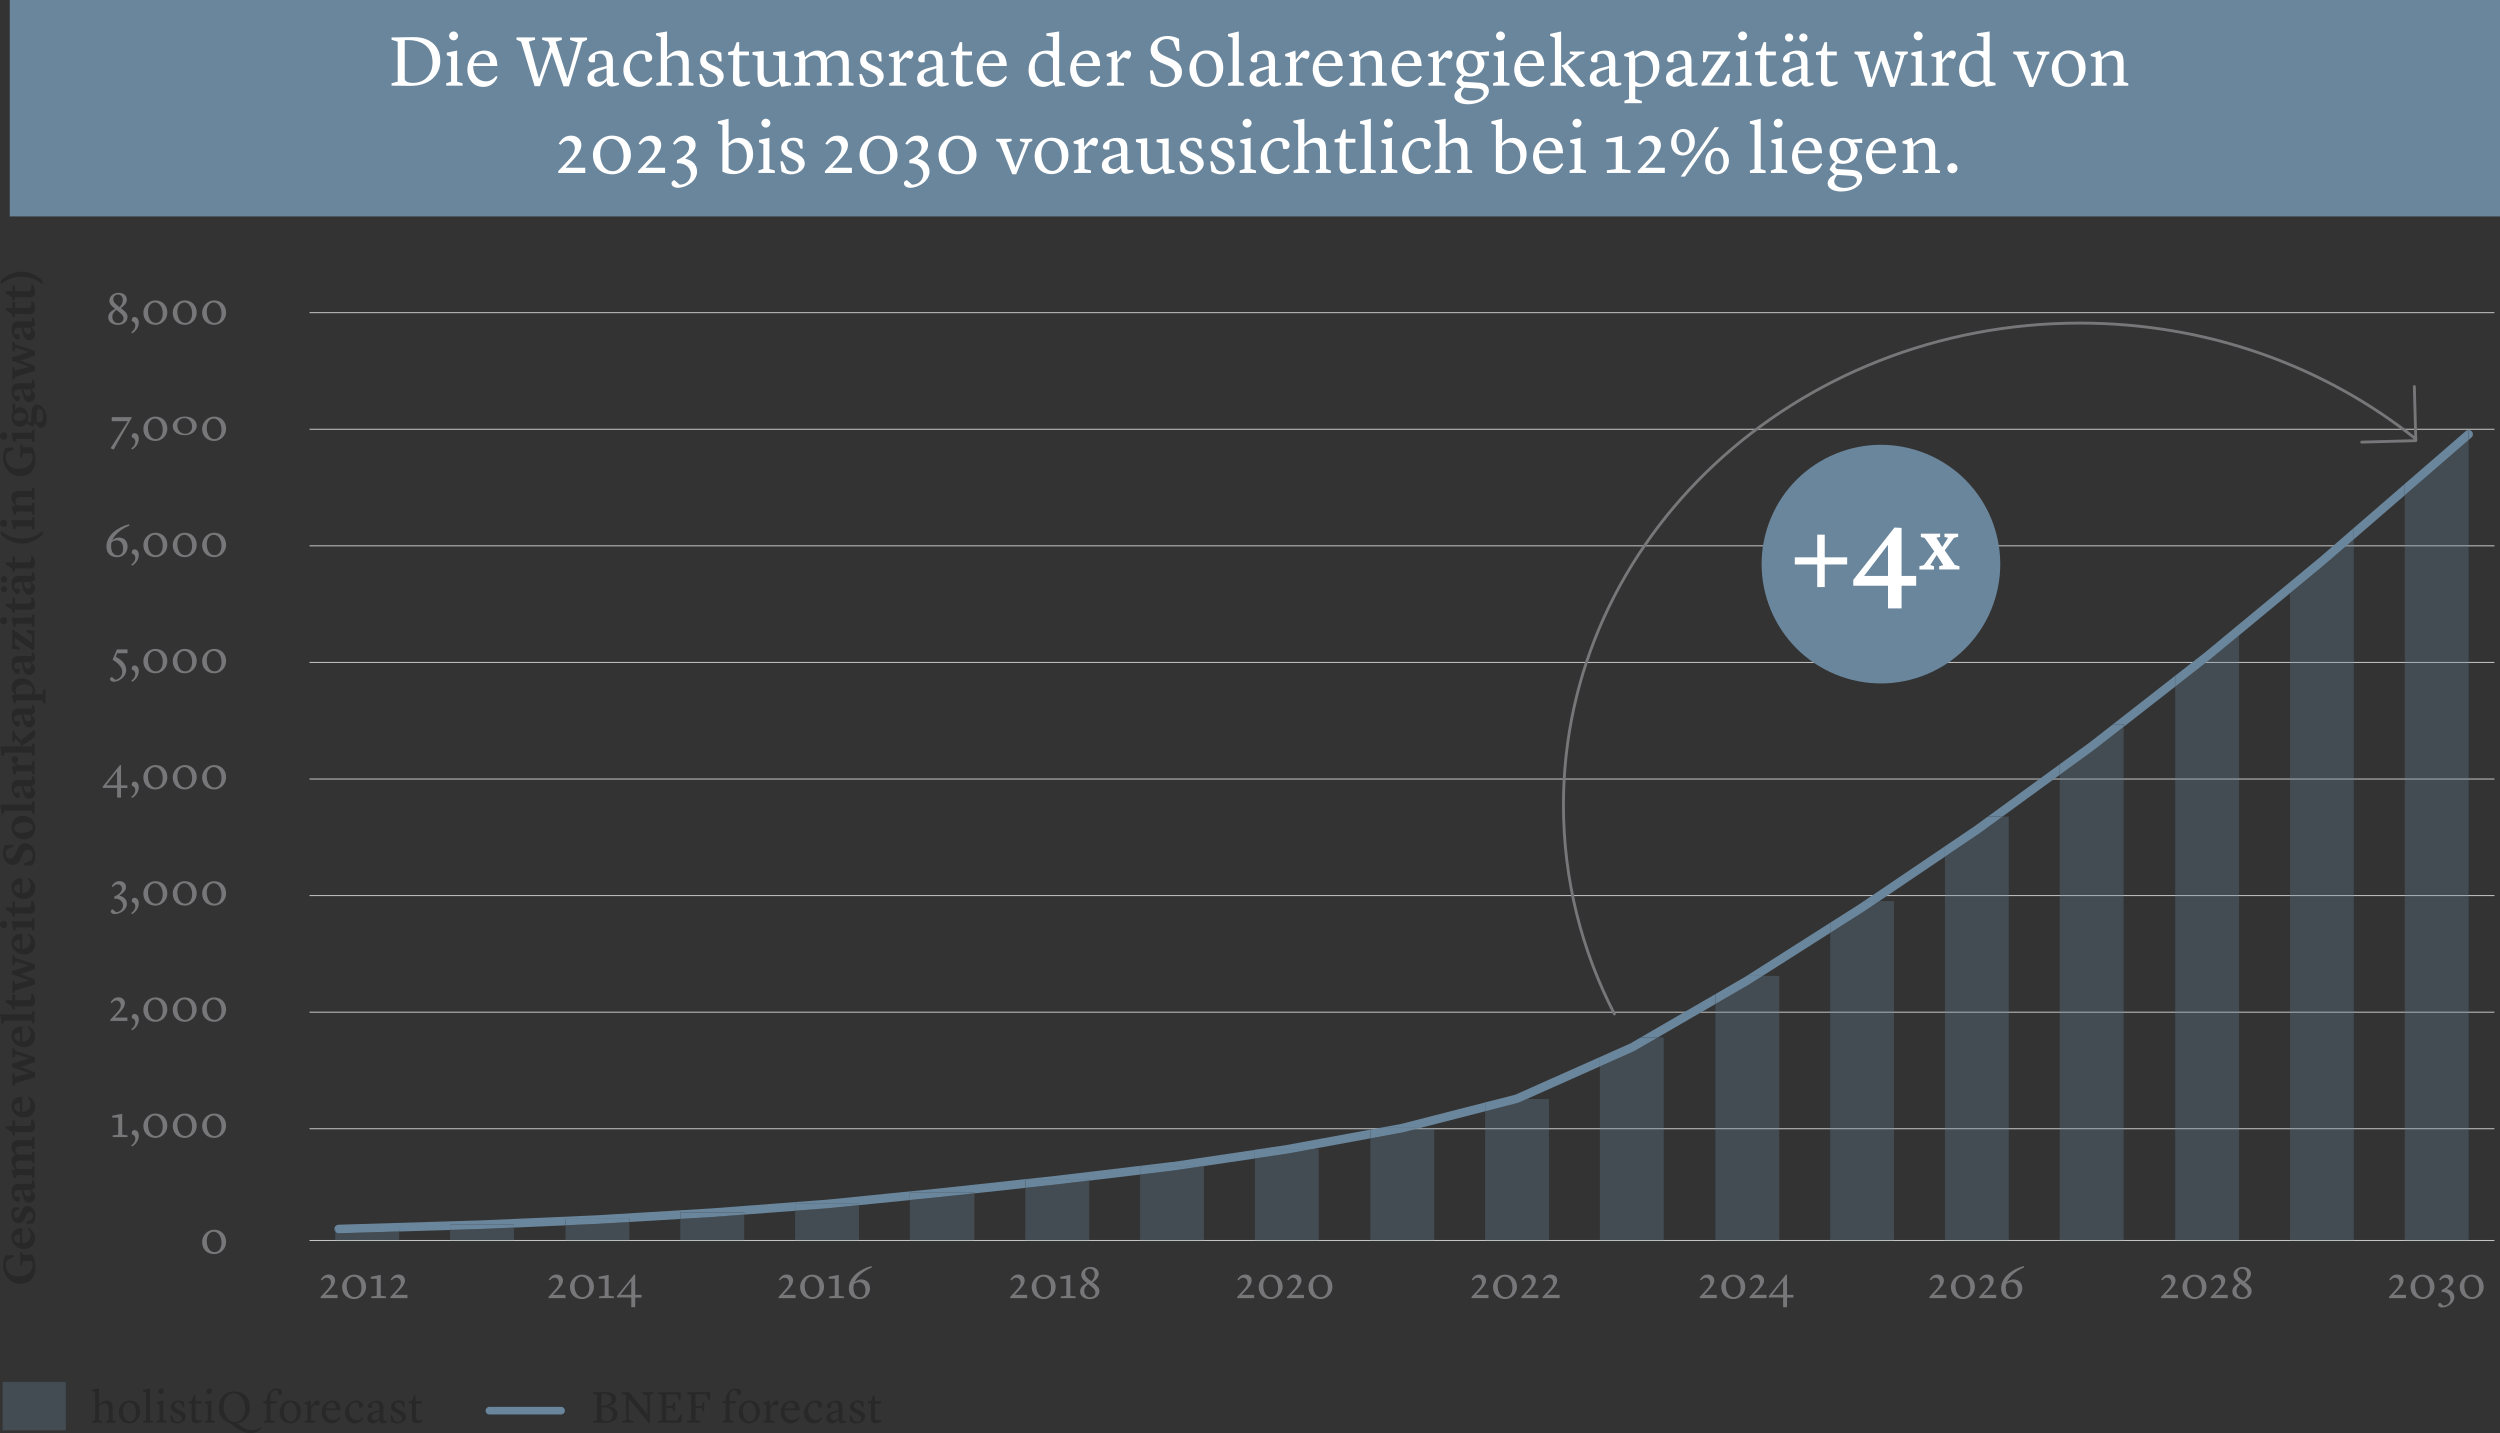
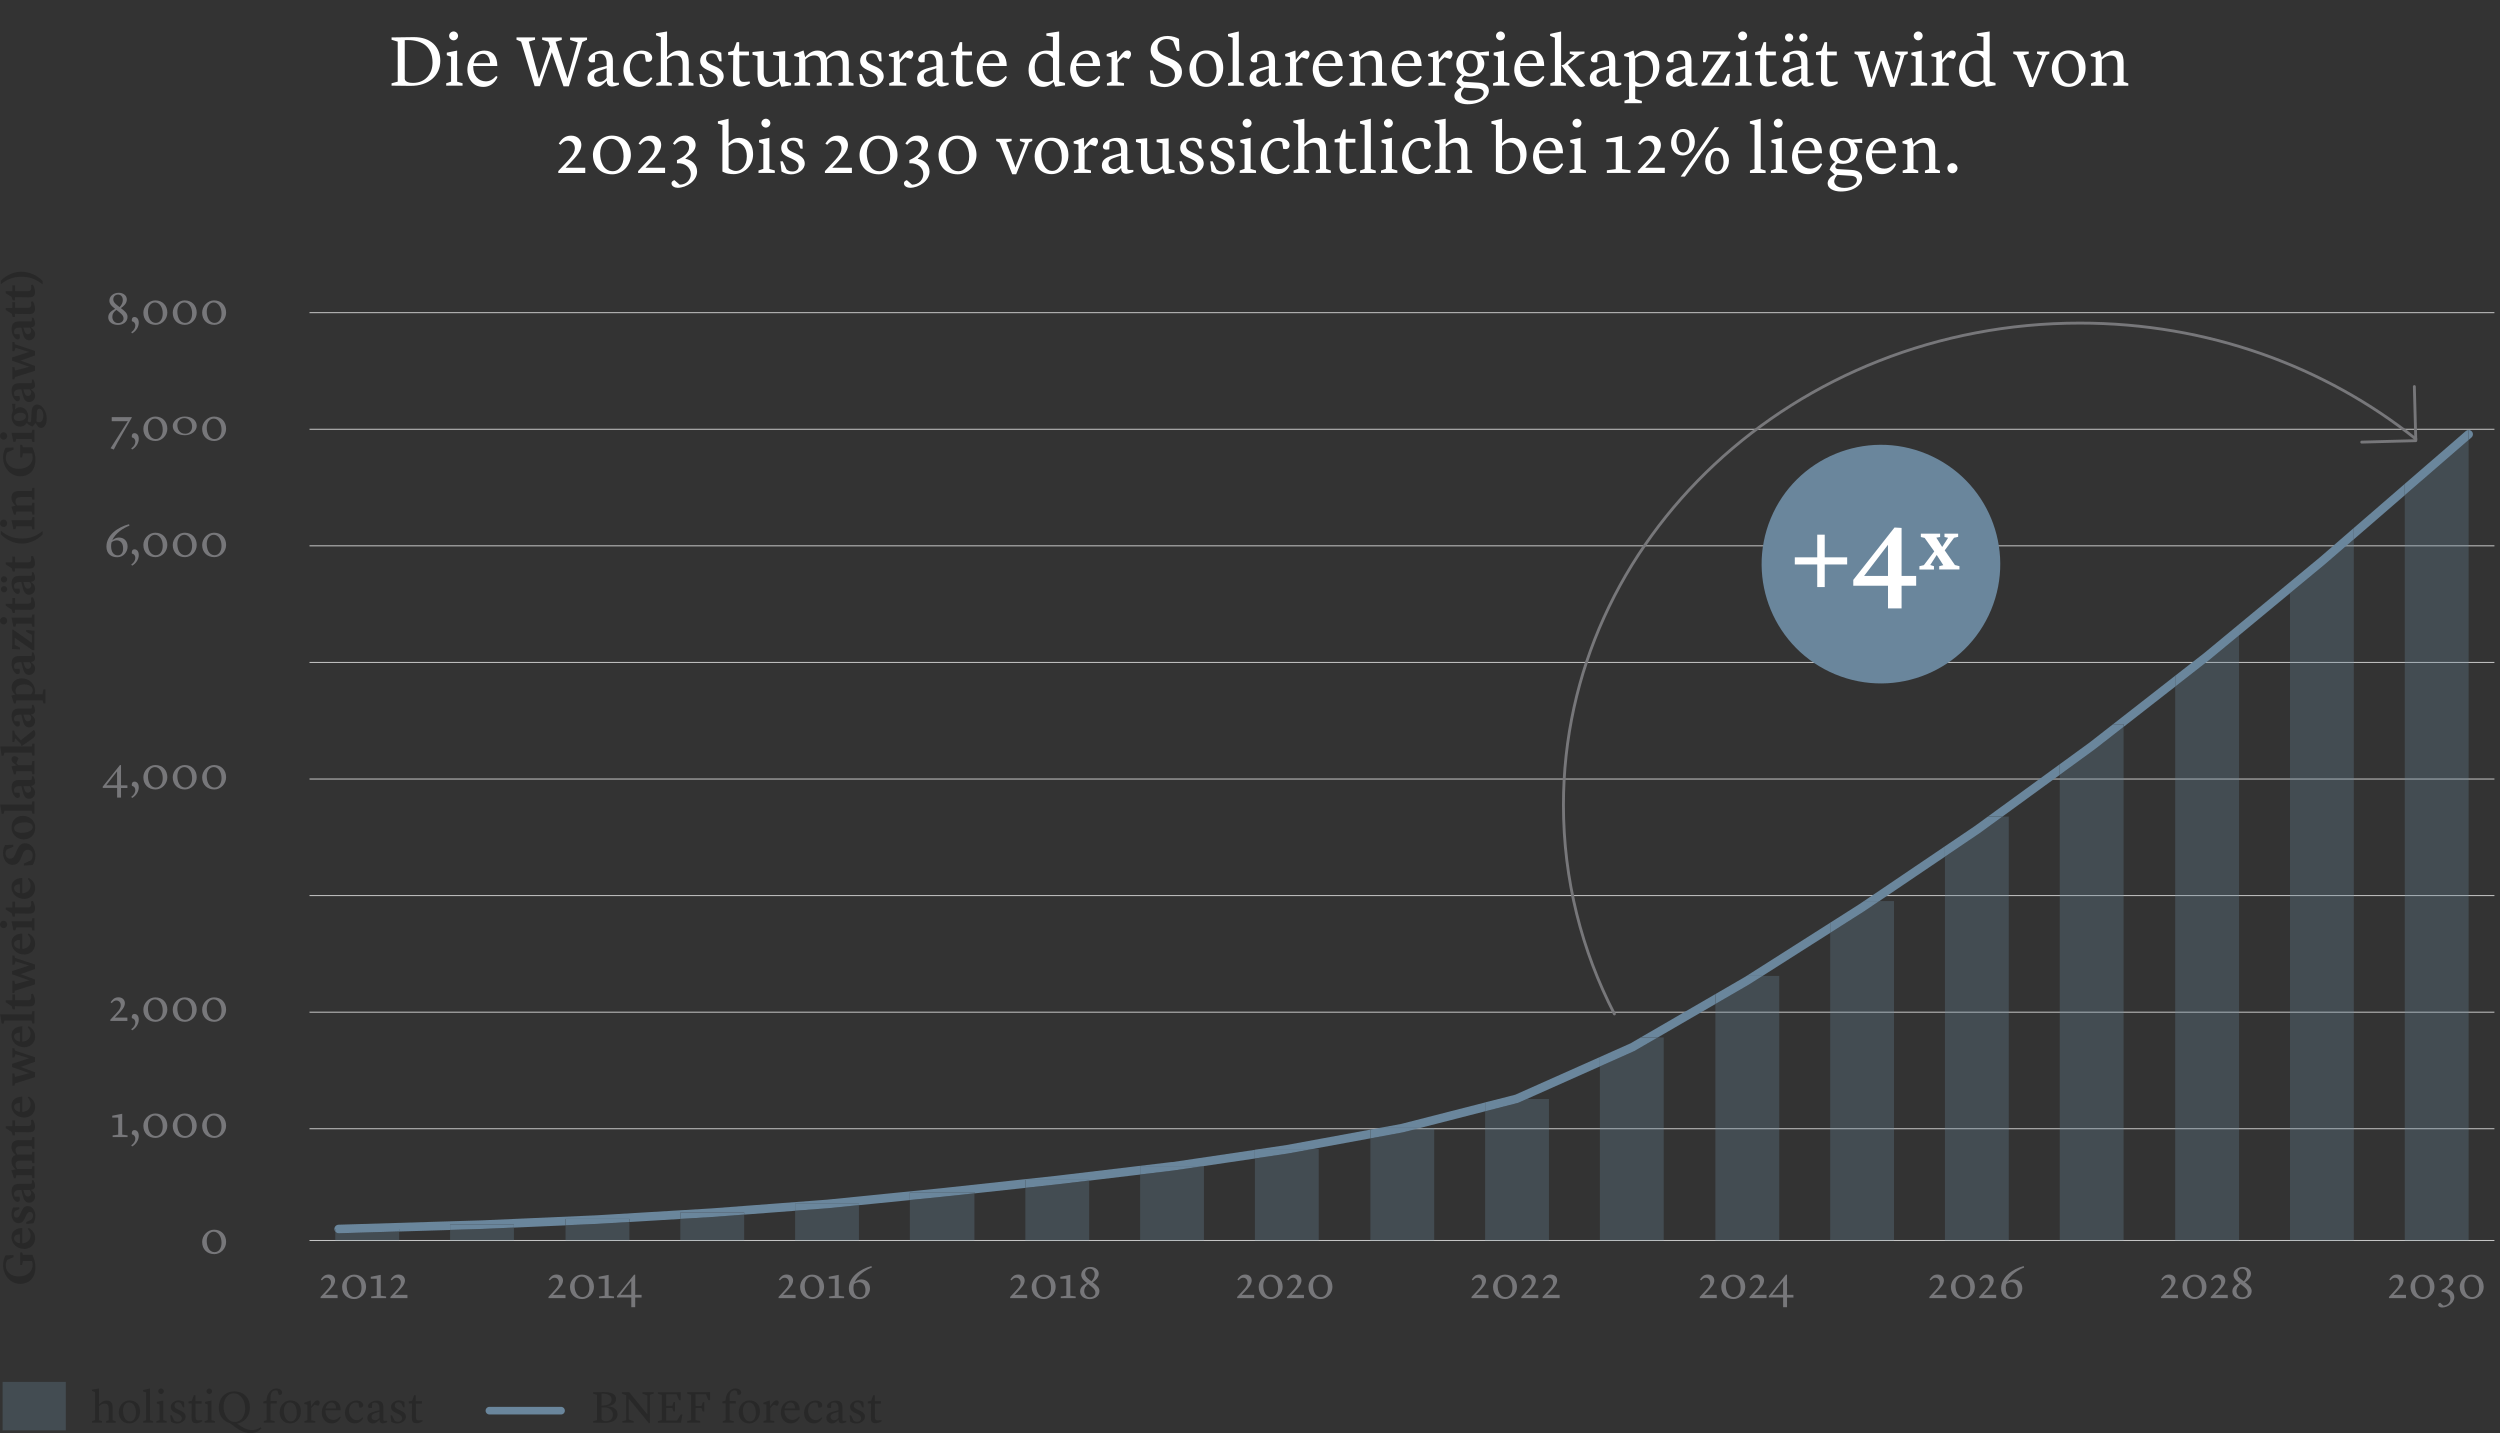
<svg xmlns="http://www.w3.org/2000/svg" id="Calque_2" data-name="Calque 2" viewBox="0 0 653.22 374.46">
  <rect x="0" y="0" width="653.22" height="374.46" fill="#333333" stroke="none" />
  <defs>
    <style>.cls-1,.cls-3,.cls-4,.cls-5,.cls-6{stroke-width:0}.cls-1,.cls-5{fill:#6a869c}.cls-7{stroke:#77777a;stroke-width:.75px}.cls-7,.cls-8{fill:none}.cls-7{stroke-linecap:round;stroke-linejoin:round}.cls-3{fill:#77777a}.cls-4{fill:#fff}.cls-8{stroke:#ccc;stroke-miterlimit:10;stroke-width:.25px}.cls-5{isolation:isolate;opacity:.3}.cls-6{fill:#282828}</style>
  </defs>
  <g id="Calque_1-2" data-name="Calque 1">
    <g id="Calque_1-3" data-name="Calque 1">
      <g>
        <path d="M80.87 294.93h570.89M80.87 264.47h570.89M80.87 234.01h570.89M80.87 203.55h570.89M80.87 173.08h570.89M80.87 142.62h570.89M80.87 112.16h570.89M80.87 81.7h570.89M80.87 324.12h570.89" class="cls-8" />
      </g>
      <path d="M327.89 302.68v21.44h16.68v-23.88h-1.72l-6.33 1.16-8.63 1.28zM396.58 288.19l-8.54 2.19v33.74h16.68v-36.96h-5.79l-2.17.97c-.06.03-.12.05-.18.06ZM358.06 297.44v26.68h16.68v-29.4h-3.66l-4.5 1.15-8.52 1.57zM478.2 243.76v80.36h16.68v-88.68h-3.84l-3.95 2.67-8.89 5.65zM448.21 262.34v61.78h16.68V255h-4.36l-3.47 2.21-8.85 5.13zM426.92 274.68l-8.89 3.96v45.47h16.68v-53.04h-1.56l-6.12 3.55s-.07.04-.11.05ZM177.76 318.48v5.64h16.68v-6.77l-8.35.63-8.33.5zM147.77 320.15v3.97h16.68v-4.84l-8.37.5-8.31.37zM117.6 321.36v2.76h16.68v-3.38l-8.21.36-8.47.26zM88.48 322.24c-.36 0-.67-.18-.88-.45v2.33h16.68v-2.35l-15.77.48h-.04ZM628.34 324.12h16.68V114.96l-16.68 14.44v194.72zM237.74 313.55v10.57h16.86V311.8l-8.31.89-8.55.86zM297.9 306.88v17.24h16.68v-19.44h-.16l-7.93 1.17-8.59 1.03zM267.91 310.36v13.76h16.68v-15.66l-8.3.99-8.38.91zM207.75 316.34v7.78h16.68v-9.24l-8.14.82-8.54.64zM568.35 179.41v144.71h16.68V166.03l-7.71 6.37-8.97 7.01zM508.19 223.84v100.28h16.68V213.36h-1.65l-5.94 4.33-9.09 6.15zM538.19 202.46v121.66h16.68V189.93l-7.56 5.89-9.12 6.64zM598.35 155v169.12h16.68v-183.2l-7.53 6.51-9.15 7.57z" class="cls-5" />
      <path d="m336.15 299.18-7.11 1.06h13.81l15.21-2.8v-2.29l-21.91 4.03zM552.09 189.24h2.78v.69l13.48-10.52v-2.86l-16.26 12.69zM306.19 303.62l-30.16 3.6-29.98 3.24-29.96 3-30.15 2.28-29.97 1.8-29.97 1.32L88.46 320c-.62.02-1.11.54-1.09 1.16 0 .24.11.46.24.64v-.67h16.68v.65l13.31-.4v-1.44h16.68v.82l13.49-.59v-1.67h16.68v.8l13.31-.8v-1.68h16.68v.55l13.31-1.01v-1.83h16.68v.37l13.31-1.33v-2.03h16.86v.28l13.31-1.44v-2.08h16.68v.19l13.31-1.59v-2.2h16.52l13.47-1.99v-2.27l-21.69 3.21v-.03ZM584.77 163.32h.26v2.71L598.35 155v-2.92l-13.58 11.24zM645.87 112.74c-.22-.26-.54-.38-.85-.38v2.6l.74-.64c.47-.41.52-1.12.11-1.59ZM615.03 137.94v2.98l13.31-11.52v-2.98l-13.31 11.52zM487.02 235.44h4.02l17.15-11.6v-2.72l-21.17 14.32zM519.4 213.36h3.82l14.97-10.9v-2.78l-18.79 13.68zM428.67 271.08h4.48l15.06-8.74v-2.6l-19.54 11.34zM395.93 286.03l-4.39 1.13h7.39l19.11-8.52v-2.46l-22.11 9.85zM456.34 255h4.19l17.67-11.24v-2.66L456.34 255zM366.1 293.67l-5.68 1.05h10.66l16.97-4.35v-2.32l-21.95 5.62z" class="cls-1" />
      <path d="M177.76 316.8v1.68l8.33-.5 8.35-.63v-.55h-16.68zM485.85 236.23l-7.65 4.87v2.66l8.89-5.65 3.95-2.67h-4.02l-1.17.79zM117.6 319.92v1.44l8.47-.26 8.21-.36v-.82H117.6zM606.05 145.71l-7.7 6.37V155l9.15-7.57 7.53-6.51v-2.98l-8.98 7.77zM147.77 318.48v1.67l8.31-.37 8.37-.5v-.8h-16.68zM455.89 255.28l-7.68 4.46v2.6l8.85-5.13 3.47-2.21h-4.19l-.45.28zM552.09 189.24l-6.14 4.79-7.76 5.65v2.78l9.12-6.64 7.56-5.89v-.69h-2.78zM644.28 112.62l-15.94 13.8v2.98l16.68-14.44v-2.6c-.26 0-.52.08-.74.26ZM87.61 321.12v.67c.21.27.52.45.88.45h.04l15.77-.48v-.65H87.61ZM358.06 295.15v2.29l8.52-1.57 4.5-1.15h-10.66l-2.36.43zM297.9 306.88l8.59-1.03 7.93-1.17H297.9v2.2zM388.05 288.05v2.32l8.54-2.19.18-.06 2.17-.97h-7.4l-3.49.89ZM584.77 163.32l-8.86 7.33-7.56 5.9v2.86l8.97-7.01 7.71-6.37v-2.71h-.26zM327.89 300.41v2.27l8.63-1.28 6.33-1.16h-13.81l-1.15.17zM267.91 308.28v2.08l8.38-.91 8.3-.99v-.18h-16.68zM425.95 272.65l-7.92 3.53v2.46l8.89-3.96s.07-.03.11-.05l6.12-3.55h-4.48l-2.72 1.58ZM207.75 314.52v1.82l8.54-.64 8.14-.82v-.36h-16.68zM515.99 215.84l-7.8 5.28v2.72l9.09-6.15 5.94-4.33h-3.82l-3.41 2.48zM237.74 311.52v2.03l8.55-.86 8.31-.89v-.28h-16.86z" class="cls-1" />
      <g>
        <path d="m30.08 80.69-.44-.36c-.53-.42-1.06-.98-1.06-1.77 0-1.13 1.02-2.06 2.45-2.06 1.21 0 2.11.74 2.11 1.76s-.86 1.8-1.56 2.25l.24.18c.83.65 1.5 1.2 1.5 2.12 0 1.29-1.19 2.09-2.49 2.09-1.5 0-2.55-.82-2.55-1.99s.9-1.7 1.81-2.22Zm.33.27c-.77.61-1.06 1.07-1.06 1.85 0 .73.49 1.61 1.49 1.61s1.44-.64 1.44-1.2c0-.84-.74-1.36-1.54-1.99l-.34-.26Zm.29-1.15.54.43c.47-.46.85-1.13.85-1.81 0-.94-.54-1.46-1.25-1.46s-1.24.5-1.24 1.28c0 .59.41 1.04 1.09 1.56h.01ZM35.36 85.08c0-.61-.3-1.01-.9-1.15-.11-.49.06-1.1.68-1.1.55 0 1.12.43 1.12 1.5s-.72 2.23-1.74 2.78c0 0-.2-.25-.23-.3.74-.5 1.07-1.19 1.07-1.73ZM37.46 81.69c0-1.68 1.43-3.2 3.12-3.2 1.94 0 3.14 1.39 3.14 3.2 0 1.69-1.37 3.19-3.08 3.19-1.86 0-3.18-1.24-3.18-3.19Zm3.27 2.68c1.03 0 1.79-.95 1.79-2.45 0-1.63-.83-2.89-2.04-2.89-.98 0-1.82.91-1.82 2.4 0 1.24.49 2.94 2.07 2.94ZM45.14 81.69c0-1.68 1.43-3.2 3.12-3.2 1.94 0 3.14 1.39 3.14 3.2 0 1.69-1.37 3.19-3.08 3.19-1.86 0-3.18-1.24-3.18-3.19Zm3.27 2.68c1.03 0 1.79-.95 1.79-2.45 0-1.63-.83-2.89-2.04-2.89-.98 0-1.82.91-1.82 2.4 0 1.24.49 2.94 2.07 2.94ZM52.82 81.69c0-1.68 1.43-3.2 3.12-3.2 1.94 0 3.14 1.39 3.14 3.2 0 1.69-1.37 3.19-3.08 3.19-1.86 0-3.18-1.24-3.18-3.19Zm3.27 2.68c1.03 0 1.79-.95 1.79-2.45 0-1.63-.83-2.89-2.04-2.89-.98 0-1.82.91-1.82 2.4 0 1.24.49 2.94 2.07 2.94Z" class="cls-3" />
      </g>
      <path d="M52.82 324.5c0-1.68 1.43-3.2 3.12-3.2 1.94 0 3.14 1.39 3.14 3.2 0 1.69-1.37 3.19-3.08 3.19-1.86 0-3.18-1.24-3.18-3.19Zm3.27 2.67c1.03 0 1.79-.95 1.79-2.45 0-1.63-.83-2.89-2.04-2.89-.98 0-1.82.91-1.82 2.4 0 1.24.49 2.94 2.07 2.94Z" class="cls-3" />
      <g>
        <path d="m31.94 296.47 1.4.19v.44h-3.91v-.44l1.46-.18v-4.46h-1.56v-.5l2.55-.5h.05v5.46ZM35.36 297.53c0-.61-.3-1.01-.9-1.15-.11-.49.06-1.1.68-1.1.55 0 1.12.43 1.12 1.5s-.72 2.23-1.74 2.78c0 0-.2-.25-.23-.3.74-.5 1.07-1.19 1.07-1.73ZM37.46 294.14c0-1.68 1.43-3.2 3.12-3.2 1.94 0 3.14 1.39 3.14 3.2 0 1.69-1.37 3.19-3.08 3.19-1.86 0-3.18-1.24-3.18-3.19Zm3.27 2.68c1.03 0 1.79-.95 1.79-2.45 0-1.63-.83-2.89-2.04-2.89-.98 0-1.82.91-1.82 2.4 0 1.24.49 2.94 2.07 2.94ZM45.14 294.14c0-1.68 1.43-3.2 3.12-3.2 1.94 0 3.14 1.39 3.14 3.2 0 1.69-1.37 3.19-3.08 3.19-1.86 0-3.18-1.24-3.18-3.19Zm3.27 2.68c1.03 0 1.79-.95 1.79-2.45 0-1.63-.83-2.89-2.04-2.89-.98 0-1.82.91-1.82 2.4 0 1.24.49 2.94 2.07 2.94ZM52.82 294.14c0-1.68 1.43-3.2 3.12-3.2 1.94 0 3.14 1.39 3.14 3.2 0 1.69-1.37 3.19-3.08 3.19-1.86 0-3.18-1.24-3.18-3.19Zm3.27 2.68c1.03 0 1.79-.95 1.79-2.45 0-1.63-.83-2.89-2.04-2.89-.98 0-1.82.91-1.82 2.4 0 1.24.49 2.94 2.07 2.94Z" class="cls-3" />
      </g>
      <g>
        <path d="M30.03 265.89h3.25v.86h-4.45v-.31l.43-.47c1.43-1.55 2.3-2.29 2.3-3.31 0-.72-.47-1.25-1.16-1.25-.47 0-.82.25-1.2.7l-.3-.22c.48-.73 1.02-1.31 2.05-1.31s1.68.68 1.68 1.54c0 1.01-.78 1.87-1.88 3.02l-.72.74ZM35.36 267.18c0-.61-.3-1.01-.9-1.15-.11-.49.06-1.1.68-1.1.55 0 1.12.43 1.12 1.5s-.72 2.23-1.74 2.78c0 0-.2-.25-.23-.3.74-.5 1.07-1.19 1.07-1.73ZM37.46 263.8c0-1.68 1.43-3.2 3.12-3.2 1.94 0 3.14 1.39 3.14 3.2 0 1.69-1.37 3.19-3.08 3.19-1.86 0-3.18-1.24-3.18-3.19Zm3.27 2.67c1.03 0 1.79-.95 1.79-2.45 0-1.63-.83-2.89-2.04-2.89-.98 0-1.82.91-1.82 2.4 0 1.24.49 2.94 2.07 2.94ZM45.14 263.8c0-1.68 1.43-3.2 3.12-3.2 1.94 0 3.14 1.39 3.14 3.2 0 1.69-1.37 3.19-3.08 3.19-1.86 0-3.18-1.24-3.18-3.19Zm3.27 2.67c1.03 0 1.79-.95 1.79-2.45 0-1.63-.83-2.89-2.04-2.89-.98 0-1.82.91-1.82 2.4 0 1.24.49 2.94 2.07 2.94ZM52.82 263.8c0-1.68 1.43-3.2 3.12-3.2 1.94 0 3.14 1.39 3.14 3.2 0 1.69-1.37 3.19-3.08 3.19-1.86 0-3.18-1.24-3.18-3.19Zm3.27 2.67c1.03 0 1.79-.95 1.79-2.45 0-1.63-.83-2.89-2.04-2.89-.98 0-1.82.91-1.82 2.4 0 1.24.49 2.94 2.07 2.94Z" class="cls-3" />
      </g>
      <g>
-         <path d="M28.95 238.12c0-.26.19-.44.49-.53l.85.74c1.13 0 1.85-.82 1.85-1.76 0-1.07-.96-1.86-2.29-1.76v-.53l.44-.22c1.05-.52 1.56-1.25 1.56-1.85 0-.74-.47-1.14-1.13-1.14-.44 0-.85.24-1.24.7l-.3-.24c.48-.72 1.02-1.3 2.05-1.3s1.69.68 1.69 1.56-.68 1.42-1.34 1.94l-.35.29v.04c.98.17 1.93.86 1.93 2.1 0 1.51-1.71 2.69-3.2 2.69-.48 0-1.02-.25-1.02-.73ZM35.36 236.83c0-.61-.3-1.01-.9-1.15-.11-.49.06-1.1.68-1.1.55 0 1.12.43 1.12 1.5s-.72 2.23-1.74 2.78c0 0-.2-.25-.23-.3.74-.5 1.07-1.19 1.07-1.73ZM37.46 233.44c0-1.68 1.43-3.2 3.12-3.2 1.94 0 3.14 1.39 3.14 3.2 0 1.69-1.37 3.19-3.08 3.19-1.86 0-3.18-1.24-3.18-3.19Zm3.27 2.68c1.03 0 1.79-.95 1.79-2.45 0-1.63-.83-2.89-2.04-2.89-.98 0-1.82.91-1.82 2.4 0 1.24.49 2.94 2.07 2.94ZM45.14 233.44c0-1.68 1.43-3.2 3.12-3.2 1.94 0 3.14 1.39 3.14 3.2 0 1.69-1.37 3.19-3.08 3.19-1.86 0-3.18-1.24-3.18-3.19Zm3.27 2.68c1.03 0 1.79-.95 1.79-2.45 0-1.63-.83-2.89-2.04-2.89-.98 0-1.82.91-1.82 2.4 0 1.24.49 2.94 2.07 2.94ZM52.82 233.44c0-1.68 1.43-3.2 3.12-3.2 1.94 0 3.14 1.39 3.14 3.2 0 1.69-1.37 3.19-3.08 3.19-1.86 0-3.18-1.24-3.18-3.19Zm3.27 2.68c1.03 0 1.79-.95 1.79-2.45 0-1.63-.83-2.89-2.04-2.89-.98 0-1.82.91-1.82 2.4 0 1.24.49 2.94 2.07 2.94Z" class="cls-3" />
-       </g>
+         </g>
      <g>
        <path d="M30.59 205.88h-3.74v-.36l4.49-5.61h.28v5.28h1.67v.7h-1.67v2.52H30.6v-2.52h-.01Zm0-.7v-3.63l-2.83 3.63h2.83ZM35.36 206.48c0-.61-.3-1.01-.9-1.15-.11-.49.06-1.1.68-1.1.55 0 1.12.43 1.12 1.5s-.72 2.23-1.74 2.78c0 0-.2-.25-.23-.3.74-.5 1.07-1.19 1.07-1.73ZM37.46 203.09c0-1.68 1.43-3.2 3.12-3.2 1.94 0 3.14 1.39 3.14 3.2 0 1.69-1.37 3.19-3.08 3.19-1.86 0-3.18-1.24-3.18-3.19Zm3.27 2.68c1.03 0 1.79-.95 1.79-2.45 0-1.63-.83-2.89-2.04-2.89-.98 0-1.82.91-1.82 2.4 0 1.24.49 2.94 2.07 2.94ZM45.14 203.09c0-1.68 1.43-3.2 3.12-3.2 1.94 0 3.14 1.39 3.14 3.2 0 1.69-1.37 3.19-3.08 3.19-1.86 0-3.18-1.24-3.18-3.19Zm3.27 2.68c1.03 0 1.79-.95 1.79-2.45 0-1.63-.83-2.89-2.04-2.89-.98 0-1.82.91-1.82 2.4 0 1.24.49 2.94 2.07 2.94ZM52.82 203.09c0-1.68 1.43-3.2 3.12-3.2 1.94 0 3.14 1.39 3.14 3.2 0 1.69-1.37 3.19-3.08 3.19-1.86 0-3.18-1.24-3.18-3.19Zm3.27 2.68c1.03 0 1.79-.95 1.79-2.45 0-1.63-.83-2.89-2.04-2.89-.98 0-1.82.91-1.82 2.4 0 1.24.49 2.94 2.07 2.94Z" class="cls-3" />
      </g>
      <g>
-         <path d="M28.76 177.42c0-.26.19-.44.49-.53l.85.74c1.16-.18 1.83-.98 1.83-2.09 0-.88-.46-1.85-2.51-3.17l1.13-2.69h2.77v1h-2.69l-.38.95c1.96 1 2.72 2.13 2.72 3.48 0 1.75-1.91 3.03-3.2 3.03-.44 0-1.02-.23-1.02-.73h.01ZM35.36 176.13c0-.61-.3-1.01-.9-1.15-.11-.49.06-1.1.68-1.1.55 0 1.12.43 1.12 1.5s-.72 2.23-1.74 2.78c0 0-.2-.25-.23-.3.74-.5 1.07-1.19 1.07-1.73ZM37.46 172.74c0-1.68 1.43-3.2 3.12-3.2 1.94 0 3.14 1.39 3.14 3.2 0 1.69-1.37 3.19-3.08 3.19-1.86 0-3.18-1.24-3.18-3.19Zm3.27 2.68c1.03 0 1.79-.95 1.79-2.45 0-1.63-.83-2.89-2.04-2.89-.98 0-1.82.91-1.82 2.4 0 1.24.49 2.94 2.07 2.94ZM45.14 172.74c0-1.68 1.43-3.2 3.12-3.2 1.94 0 3.14 1.39 3.14 3.2 0 1.69-1.37 3.19-3.08 3.19-1.86 0-3.18-1.24-3.18-3.19Zm3.27 2.68c1.03 0 1.79-.95 1.79-2.45 0-1.63-.83-2.89-2.04-2.89-.98 0-1.82.91-1.82 2.4 0 1.24.49 2.94 2.07 2.94ZM52.82 172.74c0-1.68 1.43-3.2 3.12-3.2 1.94 0 3.14 1.39 3.14 3.2 0 1.69-1.37 3.19-3.08 3.19-1.86 0-3.18-1.24-3.18-3.19Zm3.27 2.68c1.03 0 1.79-.95 1.79-2.45 0-1.63-.83-2.89-2.04-2.89-.98 0-1.82.91-1.82 2.4 0 1.24.49 2.94 2.07 2.94Z" class="cls-3" />
-       </g>
+         </g>
      <g>
        <path d="M29.33 141.18c.49-.43 1.1-.73 1.71-.73 1.42 0 2.3.95 2.3 2.38 0 1.33-1.03 2.77-2.72 2.77-1.56 0-2.81-.9-2.81-2.77 0-3.02 2.96-5.09 5.91-5.87l.1.4c-1.54.55-3.71 1.96-4.5 3.83h.01Zm-.16.48c-.1.32-.14.66-.14 1 0 1.66.75 2.45 1.74 2.45.75 0 1.4-.5 1.4-1.82s-.68-2.11-1.67-2.11c-.32 0-.9.12-1.33.49ZM35.36 145.78c0-.61-.3-1.01-.9-1.15-.11-.49.06-1.1.68-1.1.55 0 1.12.43 1.12 1.5s-.72 2.23-1.74 2.78c0 0-.2-.25-.23-.3.74-.5 1.07-1.19 1.07-1.73ZM37.46 142.39c0-1.68 1.43-3.2 3.12-3.2 1.94 0 3.14 1.39 3.14 3.2 0 1.69-1.37 3.19-3.08 3.19-1.86 0-3.18-1.24-3.18-3.19Zm3.27 2.68c1.03 0 1.79-.95 1.79-2.45 0-1.63-.83-2.89-2.04-2.89-.98 0-1.82.91-1.82 2.4 0 1.24.49 2.94 2.07 2.94ZM45.14 142.39c0-1.68 1.43-3.2 3.12-3.2 1.94 0 3.14 1.39 3.14 3.2 0 1.69-1.37 3.19-3.08 3.19-1.86 0-3.18-1.24-3.18-3.19Zm3.27 2.68c1.03 0 1.79-.95 1.79-2.45 0-1.63-.83-2.89-2.04-2.89-.98 0-1.82.91-1.82 2.4 0 1.24.49 2.94 2.07 2.94ZM52.82 142.39c0-1.68 1.43-3.2 3.12-3.2 1.94 0 3.14 1.39 3.14 3.2 0 1.69-1.37 3.19-3.08 3.19-1.86 0-3.18-1.24-3.18-3.19Zm3.27 2.68c1.03 0 1.79-.95 1.79-2.45 0-1.63-.83-2.89-2.04-2.89-.98 0-1.82.91-1.82 2.4 0 1.24.49 2.94 2.07 2.94Z" class="cls-3" />
      </g>
      <g>
        <path d="m28.89 117.12 4.5-7.06h-4.2V109h5.25v.11l-3.79 6.62-.92 1.74-.84-.35ZM35.36 115.43c0-.61-.3-1.01-.9-1.15-.11-.49.06-1.1.68-1.1.55 0 1.12.43 1.12 1.5s-.72 2.23-1.74 2.78c0 0-.2-.25-.23-.3.74-.5 1.07-1.19 1.07-1.73ZM37.46 112.04c0-1.68 1.43-3.2 3.12-3.2 1.94 0 3.14 1.39 3.14 3.2 0 1.69-1.37 3.19-3.08 3.19-1.86 0-3.18-1.24-3.18-3.19Zm3.27 2.68c1.03 0 1.79-.95 1.79-2.45 0-1.63-.83-2.89-2.04-2.89-.98 0-1.82.91-1.82 2.4 0 1.24.49 2.94 2.07 2.94ZM45.14 111.28c0-1.28 1.43-2.45 3.12-2.45 1.94 0 3.14 1.06 3.14 2.45 0 1.29-1.37 2.44-3.08 2.44-1.86 0-3.18-.95-3.18-2.44Zm3.27 2.05c1.03 0 1.79-.73 1.79-1.87 0-1.25-.83-2.21-2.04-2.21-.98 0-1.82.7-1.82 1.83 0 .95.49 2.25 2.07 2.25ZM52.82 112.04c0-1.68 1.43-3.2 3.12-3.2 1.94 0 3.14 1.39 3.14 3.2 0 1.69-1.37 3.19-3.08 3.19-1.86 0-3.18-1.24-3.18-3.19Zm3.27 2.68c1.03 0 1.79-.95 1.79-2.45 0-1.63-.83-2.89-2.04-2.89-.98 0-1.82.91-1.82 2.4 0 1.24.49 2.94 2.07 2.94Z" class="cls-3" />
      </g>
      <g>
        <path d="M84.96 338.33h3.25v.86h-4.45v-.31l.43-.47c1.43-1.55 2.3-2.29 2.3-3.31 0-.72-.47-1.25-1.16-1.25-.47 0-.82.25-1.2.7l-.3-.22c.48-.73 1.02-1.31 2.05-1.31s1.68.68 1.68 1.54c0 1.01-.78 1.87-1.88 3.02l-.72.74ZM89.39 336.24c0-1.68 1.43-3.2 3.12-3.2 1.94 0 3.14 1.39 3.14 3.2 0 1.69-1.37 3.19-3.08 3.19-1.86 0-3.18-1.24-3.18-3.19Zm3.27 2.67c1.03 0 1.79-.95 1.79-2.45 0-1.63-.83-2.89-2.04-2.89-.98 0-1.82.91-1.82 2.4 0 1.24.49 2.94 2.07 2.94ZM99.49 338.56l1.4.19v.44h-3.91v-.44l1.46-.18v-4.46h-1.56v-.5l2.55-.5h.05v5.46ZM103.21 338.33h3.25v.86h-4.45v-.31l.43-.47c1.43-1.55 2.3-2.29 2.3-3.31 0-.72-.47-1.25-1.16-1.25-.47 0-.82.25-1.2.7l-.3-.22c.48-.73 1.02-1.31 2.05-1.31s1.68.68 1.68 1.54c0 1.01-.78 1.87-1.88 3.02l-.72.74Z" class="cls-3" />
      </g>
      <g>
        <path d="M565.84 338.33h3.25v.86h-4.45v-.31l.43-.47c1.43-1.55 2.3-2.29 2.3-3.31 0-.72-.47-1.25-1.16-1.25-.47 0-.82.25-1.2.7l-.3-.22c.48-.73 1.02-1.31 2.05-1.31s1.68.68 1.68 1.54c0 1.01-.78 1.87-1.88 3.02l-.72.74ZM570.26 336.24c0-1.68 1.43-3.2 3.12-3.2 1.94 0 3.14 1.39 3.14 3.2 0 1.69-1.37 3.19-3.08 3.19-1.86 0-3.18-1.24-3.18-3.19Zm3.28 2.67c1.03 0 1.79-.95 1.79-2.45 0-1.63-.83-2.89-2.04-2.89-.98 0-1.82.91-1.82 2.4 0 1.24.49 2.94 2.07 2.94ZM578.84 338.33h3.25v.86h-4.45v-.31l.43-.47c1.43-1.55 2.3-2.29 2.3-3.31 0-.72-.47-1.25-1.16-1.25-.47 0-.82.25-1.2.7l-.3-.22c.48-.73 1.02-1.31 2.05-1.31s1.68.68 1.68 1.54c0 1.01-.78 1.87-1.88 3.02l-.72.74ZM585.09 335.23l-.44-.36c-.53-.42-1.06-.98-1.06-1.77 0-1.13 1.02-2.06 2.45-2.06 1.21 0 2.11.74 2.11 1.76s-.86 1.8-1.56 2.25l.24.18c.83.65 1.5 1.2 1.5 2.12 0 1.29-1.19 2.09-2.49 2.09-1.5 0-2.55-.82-2.55-1.99s.9-1.7 1.81-2.22h-.01Zm.34.27c-.77.61-1.06 1.07-1.06 1.85 0 .73.49 1.61 1.49 1.61s1.44-.64 1.44-1.2c0-.84-.74-1.36-1.54-1.99l-.34-.26h.01Zm.29-1.15.54.43c.47-.46.85-1.13.85-1.81 0-.94-.54-1.46-1.25-1.46s-1.24.5-1.24 1.28c0 .59.41 1.04 1.09 1.56h.01Z" class="cls-3" />
      </g>
      <g>
        <path d="M625.41 338.33h3.25v.86h-4.45v-.31l.43-.47c1.43-1.55 2.3-2.29 2.3-3.31 0-.72-.47-1.25-1.16-1.25-.47 0-.82.25-1.2.7l-.3-.22c.48-.73 1.02-1.31 2.05-1.31s1.68.68 1.68 1.54c0 1.01-.78 1.87-1.88 3.02l-.72.74ZM629.84 336.24c0-1.68 1.43-3.2 3.12-3.2 1.94 0 3.14 1.39 3.14 3.2 0 1.69-1.37 3.19-3.08 3.19-1.86 0-3.18-1.24-3.18-3.19Zm3.27 2.67c1.03 0 1.79-.95 1.79-2.45 0-1.63-.83-2.89-2.04-2.89-.98 0-1.82.91-1.82 2.4 0 1.24.49 2.94 2.07 2.94ZM637.07 340.91c0-.26.19-.44.49-.53l.85.74c1.13 0 1.85-.82 1.85-1.76 0-1.07-.96-1.86-2.29-1.76v-.53l.44-.22c1.05-.52 1.56-1.25 1.56-1.85 0-.74-.47-1.14-1.13-1.14-.44 0-.85.24-1.24.7l-.3-.24c.48-.72 1.02-1.3 2.05-1.3s1.69.68 1.69 1.56-.68 1.42-1.34 1.94l-.35.29v.04c.98.17 1.93.86 1.93 2.1 0 1.51-1.71 2.69-3.2 2.69-.48 0-1.02-.25-1.02-.73h.01ZM642.7 336.24c0-1.68 1.43-3.2 3.12-3.2 1.94 0 3.14 1.39 3.14 3.2 0 1.69-1.37 3.19-3.08 3.19-1.86 0-3.18-1.24-3.18-3.19Zm3.27 2.67c1.03 0 1.79-.95 1.79-2.45 0-1.63-.83-2.89-2.04-2.89-.98 0-1.82.91-1.82 2.4 0 1.24.49 2.94 2.07 2.94Z" class="cls-3" />
      </g>
      <g>
        <path d="M505.32 338.33h3.25v.86h-4.45v-.31l.43-.47c1.43-1.55 2.3-2.29 2.3-3.31 0-.72-.47-1.25-1.16-1.25-.47 0-.82.25-1.2.7l-.3-.22c.48-.73 1.02-1.31 2.05-1.31s1.68.68 1.68 1.54c0 1.01-.78 1.87-1.88 3.02l-.72.74ZM509.75 336.24c0-1.68 1.43-3.2 3.12-3.2 1.94 0 3.14 1.39 3.14 3.2 0 1.69-1.37 3.19-3.08 3.19-1.86 0-3.18-1.24-3.18-3.19Zm3.27 2.67c1.03 0 1.79-.95 1.79-2.45 0-1.63-.83-2.89-2.04-2.89-.98 0-1.82.91-1.82 2.4 0 1.24.49 2.94 2.07 2.94ZM518.33 338.33h3.25v.86h-4.45v-.31l.43-.47c1.43-1.55 2.3-2.29 2.3-3.31 0-.72-.47-1.25-1.16-1.25-.47 0-.82.25-1.2.7l-.3-.22c.48-.73 1.02-1.31 2.05-1.31s1.68.68 1.68 1.54c0 1.01-.78 1.87-1.88 3.02l-.72.74ZM524.39 335.02c.49-.43 1.1-.73 1.71-.73 1.42 0 2.3.95 2.3 2.38 0 1.33-1.03 2.77-2.72 2.77-1.56 0-2.81-.9-2.81-2.77 0-3.02 2.96-5.09 5.91-5.87l.1.4c-1.54.55-3.71 1.96-4.5 3.83h.01Zm-.17.48c-.1.32-.14.66-.14 1 0 1.66.75 2.45 1.74 2.45.75 0 1.4-.5 1.4-1.82s-.68-2.11-1.67-2.11c-.32 0-.9.12-1.33.49Z" class="cls-3" />
      </g>
      <g>
        <path d="M445.32 338.33h3.25v.86h-4.45v-.31l.43-.47c1.43-1.55 2.3-2.29 2.3-3.31 0-.72-.47-1.25-1.16-1.25-.47 0-.82.25-1.2.7l-.3-.22c.48-.73 1.02-1.31 2.05-1.31s1.68.68 1.68 1.54c0 1.01-.78 1.87-1.88 3.02l-.72.74ZM449.75 336.24c0-1.68 1.43-3.2 3.12-3.2 1.94 0 3.14 1.39 3.14 3.2 0 1.69-1.37 3.19-3.08 3.19-1.86 0-3.18-1.24-3.18-3.19Zm3.27 2.67c1.03 0 1.79-.95 1.79-2.45 0-1.63-.83-2.89-2.04-2.89-.98 0-1.82.91-1.82 2.4 0 1.24.49 2.94 2.07 2.94ZM458.33 338.33h3.25v.86h-4.45v-.31l.43-.47c1.43-1.55 2.3-2.29 2.3-3.31 0-.72-.47-1.25-1.16-1.25-.47 0-.82.25-1.2.7l-.3-.22c.48-.73 1.02-1.31 2.05-1.31s1.68.68 1.68 1.54c0 1.01-.78 1.87-1.88 3.02l-.72.74ZM465.9 339.02h-3.74v-.36l4.49-5.61h.28v5.28h1.67v.7h-1.67v2.52h-1.02v-2.52h-.01Zm0-.7v-3.63l-2.83 3.63h2.83Z" class="cls-3" />
      </g>
      <g>
        <path d="M385.68 338.33h3.25v.86h-4.45v-.31l.43-.47c1.43-1.55 2.3-2.29 2.3-3.31 0-.72-.47-1.25-1.16-1.25-.47 0-.82.25-1.2.7l-.3-.22c.48-.73 1.02-1.31 2.05-1.31s1.68.68 1.68 1.54c0 1.01-.78 1.87-1.88 3.02l-.72.74ZM390.11 336.24c0-1.68 1.43-3.2 3.12-3.2 1.94 0 3.14 1.39 3.14 3.2 0 1.69-1.37 3.19-3.08 3.19-1.86 0-3.18-1.24-3.18-3.19Zm3.28 2.67c1.03 0 1.79-.95 1.79-2.45 0-1.63-.83-2.89-2.04-2.89-.98 0-1.82.91-1.82 2.4 0 1.24.49 2.94 2.07 2.94ZM398.69 338.33h3.25v.86h-4.45v-.31l.43-.47c1.43-1.55 2.3-2.29 2.3-3.31 0-.72-.47-1.25-1.16-1.25-.47 0-.82.25-1.2.7l-.3-.22c.48-.73 1.02-1.31 2.05-1.31s1.68.68 1.68 1.54c0 1.01-.78 1.87-1.88 3.02l-.72.74ZM404.26 338.33h3.25v.86h-4.45v-.31l.43-.47c1.43-1.55 2.3-2.29 2.3-3.31 0-.72-.47-1.25-1.16-1.25-.47 0-.82.25-1.2.7l-.3-.22c.48-.73 1.02-1.31 2.05-1.31s1.68.68 1.68 1.54c0 1.01-.78 1.87-1.88 3.02l-.72.74Z" class="cls-3" />
      </g>
      <g>
        <path d="M324.45 338.33h3.25v.86h-4.45v-.31l.43-.47c1.43-1.55 2.3-2.29 2.3-3.31 0-.72-.47-1.25-1.16-1.25-.47 0-.82.25-1.2.7l-.3-.22c.48-.73 1.02-1.31 2.05-1.31s1.68.68 1.68 1.54c0 1.01-.78 1.87-1.88 3.02l-.72.74ZM328.88 336.24c0-1.68 1.43-3.2 3.12-3.2 1.94 0 3.14 1.39 3.14 3.2 0 1.69-1.37 3.19-3.08 3.19-1.86 0-3.18-1.24-3.18-3.19Zm3.27 2.67c1.03 0 1.79-.95 1.79-2.45 0-1.63-.83-2.89-2.04-2.89-.98 0-1.82.91-1.82 2.4 0 1.24.49 2.94 2.07 2.94ZM337.46 338.33h3.25v.86h-4.45v-.31l.43-.47c1.43-1.55 2.3-2.29 2.3-3.31 0-.72-.47-1.25-1.16-1.25-.47 0-.82.25-1.2.7l-.3-.22c.48-.73 1.02-1.31 2.05-1.31s1.68.68 1.68 1.54c0 1.01-.78 1.87-1.88 3.02l-.72.74ZM341.89 336.24c0-1.68 1.43-3.2 3.12-3.2 1.94 0 3.14 1.39 3.14 3.2 0 1.69-1.37 3.19-3.08 3.19-1.86 0-3.18-1.24-3.18-3.19Zm3.27 2.67c1.03 0 1.79-.95 1.79-2.45 0-1.63-.83-2.89-2.04-2.89-.98 0-1.82.91-1.82 2.4 0 1.24.49 2.94 2.07 2.94Z" class="cls-3" />
      </g>
      <g>
        <path d="M265.14 338.33h3.25v.86h-4.45v-.31l.43-.47c1.43-1.55 2.3-2.29 2.3-3.31 0-.72-.47-1.25-1.16-1.25-.47 0-.82.25-1.2.7l-.3-.22c.48-.73 1.02-1.31 2.05-1.31s1.68.68 1.68 1.54c0 1.01-.78 1.87-1.88 3.02l-.72.74ZM269.57 336.24c0-1.68 1.43-3.2 3.12-3.2 1.94 0 3.14 1.39 3.14 3.2 0 1.69-1.37 3.19-3.08 3.19-1.86 0-3.18-1.24-3.18-3.19Zm3.27 2.67c1.03 0 1.79-.95 1.79-2.45 0-1.63-.83-2.89-2.04-2.89-.98 0-1.82.91-1.82 2.4 0 1.24.49 2.94 2.07 2.94ZM279.67 338.56l1.4.19v.44h-3.91v-.44l1.46-.18v-4.46h-1.56v-.5l2.55-.5h.05v5.46h.01ZM284.02 335.23l-.44-.36c-.53-.42-1.06-.98-1.06-1.77 0-1.13 1.02-2.06 2.45-2.06 1.21 0 2.11.74 2.11 1.76s-.86 1.8-1.56 2.25l.24.18c.83.65 1.5 1.2 1.5 2.12 0 1.29-1.19 2.09-2.49 2.09-1.5 0-2.55-.82-2.55-1.99s.9-1.7 1.81-2.22h-.01Zm.33.27c-.77.61-1.06 1.07-1.06 1.85 0 .73.49 1.61 1.49 1.61s1.44-.64 1.44-1.2c0-.84-.74-1.36-1.54-1.99l-.34-.26h.01Zm.29-1.15.54.43c.47-.46.85-1.13.85-1.81 0-.94-.54-1.46-1.25-1.46s-1.24.5-1.24 1.28c0 .59.41 1.04 1.09 1.56Z" class="cls-3" />
      </g>
      <g>
        <path d="M204.63 338.33h3.25v.86h-4.45v-.31l.43-.47c1.43-1.55 2.3-2.29 2.3-3.31 0-.72-.47-1.25-1.16-1.25-.47 0-.82.25-1.2.7l-.3-.22c.48-.73 1.02-1.31 2.05-1.31s1.68.68 1.68 1.54c0 1.01-.78 1.87-1.88 3.02l-.72.74ZM209.06 336.24c0-1.68 1.43-3.2 3.12-3.2 1.94 0 3.14 1.39 3.14 3.2 0 1.69-1.37 3.19-3.08 3.19-1.86 0-3.18-1.24-3.18-3.19Zm3.27 2.67c1.03 0 1.79-.95 1.79-2.45 0-1.63-.83-2.89-2.04-2.89-.98 0-1.82.91-1.82 2.4 0 1.24.49 2.94 2.07 2.94ZM219.16 338.56l1.4.19v.44h-3.91v-.44l1.46-.18v-4.46h-1.56v-.5l2.55-.5h.05v5.46h.01ZM223.31 335.02c.49-.43 1.1-.73 1.71-.73 1.42 0 2.3.95 2.3 2.38 0 1.33-1.03 2.77-2.72 2.77-1.56 0-2.81-.9-2.81-2.77 0-3.02 2.96-5.09 5.91-5.87l.1.4c-1.54.55-3.71 1.96-4.5 3.83h.01Zm-.17.48c-.1.32-.14.66-.14 1 0 1.66.75 2.45 1.74 2.45.76 0 1.4-.5 1.4-1.82s-.68-2.11-1.67-2.11c-.32 0-.9.12-1.33.49Z" class="cls-3" />
      </g>
      <g>
        <path d="M144.51 338.33h3.25v.86h-4.45v-.31l.43-.47c1.43-1.55 2.3-2.29 2.3-3.31 0-.72-.47-1.25-1.16-1.25-.47 0-.82.25-1.2.7l-.3-.22c.48-.73 1.02-1.31 2.05-1.31s1.68.68 1.68 1.54c0 1.01-.78 1.87-1.88 3.02l-.72.74ZM148.93 336.24c0-1.68 1.43-3.2 3.12-3.2 1.94 0 3.14 1.39 3.14 3.2 0 1.69-1.37 3.19-3.08 3.19-1.86 0-3.18-1.24-3.18-3.19Zm3.28 2.67c1.03 0 1.79-.95 1.79-2.45 0-1.63-.83-2.89-2.04-2.89-.98 0-1.82.91-1.82 2.4 0 1.24.49 2.94 2.07 2.94ZM159.04 338.56l1.4.19v.44h-3.91v-.44l1.46-.18v-4.46h-1.56v-.5l2.55-.5h.05v5.46ZM164.94 339.02h-3.74v-.36l4.49-5.61h.28v5.28h1.67v.7h-1.67v2.52h-1.02v-2.52Zm0-.7v-3.63l-2.83 3.63h2.83Z" class="cls-3" />
      </g>
-       <path d="M2.55 0h650.67v56.55H2.55z" class="cls-1" />
      <g>
        <g id="arr-horizontal-2">
          <path d="m630.84 101 .38 14.14-14.13.38" class="cls-7" />
        </g>
        <path d="M421.82 264.93c-8.53-16.52-13.31-35.04-13.31-54.6 0-69.54 60.41-125.91 134.93-125.91 33.52 0 64.19 11.41 87.79 30.29" class="cls-7" />
      </g>
      <circle cx="491.47" cy="147.4" r="31.17" class="cls-1" transform="rotate(-67.5 491.467 147.401)" />
      <g>
        <path d="M476.78 147.48v5.92h-1.96v-5.92h-5.86v-1.85h5.86v-5.92h1.96v5.92h5.86v1.85h-5.86ZM493.31 153.05h-9.07v-1.53l10.77-13.69 1.85.11v12.54h3.81v2.57h-3.81v5.92h-3.55v-5.92Zm0-2.57v-8.14l-6.24 8.14h6.24ZM506.69 148.81v-.87l1.07-.27-1.7-2.64h-.04l-1.67 2.6.97.31v.87h-3.8v-.87l1.16-.27 2.72-3.59-2.52-3.53-.99-.23v-.87h5.04v.87l-.99.17 1.51 2.4h.04l1.53-2.37-.95-.21v-.87h3.57v.83l-1.07.25-2.44 3.28 2.67 3.84 1.18.29v.87h-5.29v.02Z" class="cls-4" />
      </g>
    </g>
    <g id="DE_text" data-name="DE text">
      <g>
        <path d="m27.73 371.32.68-.24v-3.03c-.05-.84-.3-1.31-1.1-1.31s-1.46.66-1.46.68v3.66l.79.24v.41h-2.57v-.41l.76-.26v-7.33l-.8-.31v-.32l1.82-.31v4.25c.2-.25.96-1.09 1.96-1.09 1.12 0 1.63.48 1.63 2.01v3.13l.78.25v.4h-2.48v-.41ZM31.04 369.02c0-1.71 1.22-3.11 2.78-3.11 1.7 0 2.78 1.07 2.78 2.88s-1.2 3.13-2.78 3.13c-1.81 0-2.78-1.35-2.78-2.9Zm2.93 2.38c.96 0 1.55-.97 1.55-2.19 0-1.76-.74-2.77-1.82-2.77-.98 0-1.56.95-1.56 2.17 0 1.32.55 2.79 1.83 2.79ZM37.41 371.32l.76-.25v-7.26l-.77-.23v-.38l1.79-.42v8.3l.82.24v.41h-2.59v-.41h-.01ZM40.87 371.32l.8-.26v-4.1l-.71-.25v-.42l1.7-.35v5.13l.9.25v.41h-2.7v-.41Zm.48-7.8c0-.4.35-.73.74-.73s.73.34.73.73-.35.73-.73.73-.74-.33-.74-.73ZM44.67 371.49l-.19-1.68h.4l.61 1.32c.18.16.43.36.98.36.61 0 1.03-.36 1.03-.91 0-.44-.25-.8-1.16-1.21l-.48-.22c-.83-.37-1.24-.8-1.24-1.57 0-.92.97-1.67 2.06-1.67.44 0 .95.13 1.42.38l.06 1.43h-.36l-.49-1.04c-.14-.12-.38-.3-.8-.3-.58 0-.91.37-.91.83s.25.78.97 1.1l.52.23c1.07.47 1.42 1 1.42 1.64 0 1-1.1 1.77-2.27 1.77-.61 0-1.16-.23-1.56-.47ZM50.05 370.56l.04-3.86h-.84v-.5l.88-.22.53-1.43h.41v1.55h1.61v.64H51.1v3.35c0 .96.35 1.03.8 1.03.38 0 .9-.08.9-.08l.07.3s-.68.54-1.6.54-1.22-.56-1.21-1.31h-.01ZM53.47 371.32l.8-.26v-4.1l-.71-.25v-.42l1.7-.35v5.13l.9.25v.41h-2.7v-.41Zm.48-7.8c0-.4.35-.73.74-.73s.73.34.73.73-.35.73-.73.73-.74-.33-.74-.73ZM65.31 367.64c0 2.39-1.4 4.02-3.37 4.32 1.37.98 2.47 1.7 3.92 1.7.82 0 1.52-.25 2.22-.72l.24.26c-.46.46-1.17 1.26-2.93 1.26-1.91 0-3.44-1.15-5.29-2.6-1.74-.46-2.93-1.97-2.93-4.01 0-2.66 1.74-4.29 4.05-4.29 2.84 0 4.08 2.06 4.08 4.08h.01Zm-6.9-.12c0 1.81.96 4.01 2.96 4.01 1.87 0 2.7-1.93 2.7-3.54 0-2.05-1.24-3.92-2.94-3.92-1.93 0-2.72 1.87-2.72 3.45ZM68.9 371.32l.76-.25v-4.38h-.86v-.49l.85-.24v-.05c0-1.74 1.24-3.13 2.54-3.13.95 0 1.54.55 1.54 1.08 0 .31-.23.62-.62.62-.16 0-.29-.05-.29-.05l-.29-1s-.22-.14-.55-.14c-.67 0-1.29.47-1.29 1.85v.95h1.63v.61h-1.63v4.37l1.08.25v.41h-2.85v-.41h-.02ZM73.07 369.02c0-1.71 1.22-3.11 2.78-3.11 1.7 0 2.78 1.07 2.78 2.88s-1.2 3.13-2.78 3.13c-1.81 0-2.78-1.35-2.78-2.9ZM76 371.4c.96 0 1.55-.97 1.55-2.19 0-1.76-.74-2.77-1.82-2.77-.98 0-1.56.95-1.56 2.17 0 1.32.55 2.79 1.83 2.79ZM79.55 371.32l.76-.26v-4.03l-.8-.16v-.36l1.63-.58h.06l.07 1.5h.02l.38-.52c.58-.78.88-1.01 1.27-1.01s.59.24.59.6c0 .31-.18.58-.38.83l-.92-.31c-.26.22-.55.46-.91.91v3.17l1.05.2v.42h-2.82v-.41ZM84.07 369.13c0-1.79 1.15-3.19 2.83-3.19 1.33 0 2.11.9 2.11 2.54h-3.97v.12c0 1.49.85 2.41 2.1 2.41 1.02 0 1.67-.9 1.67-.9l.24.14s-.56 1.67-2.35 1.67c-1.99 0-2.63-1.76-2.63-2.79Zm1.03-1.12h2.71c0-.82-.38-1.55-1.18-1.55s-1.35.66-1.54 1.55ZM90.15 369.12c0-1.94 1.56-3.18 3.01-3.18.98 0 1.74.53 1.74 1.2 0 .35-.22.66-.64.66-.22 0-.41-.04-.41-.04l-.18-1.12s-.25-.19-.72-.19c-1 0-1.75.92-1.75 2.2s.86 2.43 2.07 2.43c.86 0 1.4-.76 1.4-.76l.24.16s-.53 1.44-2.2 1.44c-1.35 0-2.58-.96-2.58-2.81h.02ZM95.97 370.51c0-.96.7-1.39 1.93-1.71l1.24-.32v-.62c-.02-.92-.5-1.4-1.14-1.4-.36 0-.66.16-.75.22l-.05 1.19s-.3.04-.48.04c-.38 0-.58-.19-.58-.52 0-.55 1.05-1.43 2.29-1.43s1.74.55 1.74 1.74v3.24c0 .24.06.32.4.32h.6v.34s-.7.3-1.14.3c-.61 0-.86-.42-.86-.94h-.04c-.67.64-.96.97-1.71.97-.64 0-1.44-.44-1.44-1.4v-.02Zm3.17-.06v-1.58l-1.15.38c-.56.19-.92.42-.92.92 0 .61.47.92.98.92.58 0 .95-.43 1.09-.65ZM102.23 371.49l-.19-1.68h.4l.61 1.32c.18.16.43.36.98.36.61 0 1.03-.36 1.03-.91 0-.44-.25-.8-1.16-1.21l-.48-.22c-.83-.37-1.24-.8-1.24-1.57 0-.92.97-1.67 2.06-1.67.44 0 .95.13 1.42.38l.06 1.43h-.36l-.49-1.04c-.14-.12-.38-.3-.8-.3-.58 0-.91.37-.91.83s.25.78.97 1.1l.52.23c1.07.47 1.42 1 1.42 1.64 0 1-1.1 1.77-2.27 1.77-.61 0-1.16-.23-1.56-.47ZM107.61 370.56l.04-3.86h-.84v-.5l.88-.22.53-1.43h.41v1.55h1.61v.64h-1.58v3.35c0 .96.35 1.03.8 1.03.38 0 .9-.08.9-.08l.07.3s-.68.54-1.6.54-1.22-.56-1.21-1.31Z" class="cls-6" />
      </g>
      <g>
        <path d="m154.97 371.34 1.02-.28v-6.6l-1.02-.31v-.38l2.77-.04c2.1-.02 3.23.6 3.23 1.81 0 1.27-1.12 1.76-2.31 1.87v.02c1.4.07 2.7.66 2.7 2.09s-1.29 2.29-3.44 2.25l-2.94-.05v-.4.02Zm2.19-4.07c1.12-.01 2.64-.19 2.64-1.59 0-1.09-.91-1.56-2.64-1.54v3.13Zm0 .49v3.01c.16.32.6.58 1.25.58.85 0 1.73-.58 1.73-1.73 0-1.07-.78-1.69-1.76-1.86h-1.22ZM169.54 371.86l-5.25-6.4v5.43l1.28.44v.4h-2.96v-.4l1.02-.28v-6.48l-1.14-.43v-.38h1.92l4.73 5.78v-4.92l-1.28-.47v-.4h2.96v.4l-1.02.3v5.86l.02 1.54h-.28ZM174.08 367.88v3.29h2.81l.97-1.58h.44l-.38 2.15h-6.02v-.4l1.02-.28v-6.58l-1.02-.32v-.38h4.93l1.04-.05v2.12h-.43l-.65-1.54h-2.71v3.02h1.56l.35-.98h.38v2.45h-.42l-.31-.91h-1.56ZM181.74 367.91v3.15l1.22.23v.44h-3.41v-.4l1.02-.28v-6.58l-1.02-.32v-.38h4.92l1.06-.05v2.12h-.43l-.66-1.54h-2.7v3.05h1.57l.34-.98h.38v2.45h-.43l-.29-.91h-1.57ZM188.84 371.32l.76-.25v-4.38h-.86v-.49l.85-.24v-.05c0-1.74 1.24-3.13 2.54-3.13.95 0 1.54.55 1.54 1.08 0 .31-.23.62-.62.62-.16 0-.29-.05-.29-.05l-.29-1s-.22-.14-.55-.14c-.67 0-1.29.47-1.29 1.85v.95h1.63v.61h-1.63v4.37l1.08.25v.41h-2.85v-.41h-.02ZM193.01 369.02c0-1.71 1.22-3.11 2.78-3.11 1.7 0 2.78 1.07 2.78 2.88s-1.2 3.13-2.78 3.13c-1.81 0-2.78-1.35-2.78-2.9Zm2.93 2.38c.96 0 1.55-.97 1.55-2.19 0-1.76-.74-2.77-1.82-2.77-.98 0-1.56.95-1.56 2.17 0 1.32.55 2.79 1.83 2.79ZM199.49 371.32l.76-.26v-4.03l-.8-.16v-.36l1.63-.58h.06l.07 1.5h.02l.38-.52c.58-.78.88-1.01 1.27-1.01s.59.24.59.6c0 .31-.18.58-.38.83l-.92-.31c-.26.22-.55.46-.91.91v3.17l1.05.2v.42h-2.82v-.41ZM204.01 369.13c0-1.79 1.15-3.19 2.83-3.19 1.33 0 2.11.9 2.11 2.54h-3.97v.12c0 1.49.85 2.41 2.1 2.41 1.02 0 1.67-.9 1.67-.9l.24.14s-.56 1.67-2.35 1.67c-1.99 0-2.63-1.76-2.63-2.79Zm1.03-1.12h2.71c-.01-.82-.38-1.55-1.18-1.55s-1.35.66-1.54 1.55ZM210.09 369.12c0-1.94 1.56-3.18 3.01-3.18.98 0 1.74.53 1.74 1.2 0 .35-.22.66-.64.66-.22 0-.41-.04-.41-.04l-.18-1.12s-.25-.19-.72-.19c-1 0-1.75.92-1.75 2.2s.86 2.43 2.07 2.43c.86 0 1.4-.76 1.4-.76l.24.16s-.53 1.44-2.2 1.44c-1.35 0-2.58-.96-2.58-2.81h.02ZM215.91 370.51c0-.96.7-1.39 1.93-1.71l1.24-.32v-.62c-.02-.92-.5-1.4-1.14-1.4-.36 0-.66.16-.75.22l-.05 1.19s-.3.04-.48.04c-.38 0-.58-.19-.58-.52 0-.55 1.05-1.43 2.29-1.43s1.74.55 1.74 1.74v3.24c0 .24.06.32.4.32h.6v.34s-.7.3-1.14.3c-.61 0-.86-.42-.86-.94h-.04c-.67.64-.96.97-1.71.97-.64 0-1.44-.44-1.44-1.4v-.02Zm3.17-.06v-1.58l-1.15.38c-.56.19-.92.42-.92.92 0 .61.47.92.98.92.58 0 .95-.43 1.09-.65ZM222.17 371.49l-.19-1.68h.4l.61 1.32c.18.16.43.36.98.36.61 0 1.03-.36 1.03-.91 0-.44-.25-.8-1.16-1.21l-.48-.22c-.83-.37-1.24-.8-1.24-1.57 0-.92.97-1.67 2.06-1.67.44 0 .95.13 1.42.38l.06 1.43h-.36l-.49-1.04c-.14-.12-.38-.3-.8-.3-.58 0-.91.37-.91.83s.25.78.97 1.1l.52.23c1.07.47 1.42 1 1.42 1.64 0 1-1.1 1.77-2.27 1.77-.61 0-1.16-.23-1.56-.47h-.01ZM227.55 370.56l.04-3.86h-.84v-.5l.88-.22.53-1.43h.41v1.55h1.61v.64h-1.58v3.35c0 .96.35 1.03.8 1.03.38 0 .9-.08.9-.08l.07.3s-.68.54-1.6.54-1.22-.56-1.21-1.31h-.01Z" class="cls-6" />
      </g>
      <path d="M.68 361.08H17.2v12.66H.68z" class="cls-5" />
      <path fill="none" stroke="#6a869c" stroke-linecap="round" stroke-linejoin="round" stroke-width="2px" d="M127.88 368.59h18.71" />
      <g>
        <path d="M5.34 335.47c-2.54 0-4.53-2.18-4.53-4.94 0-1.04.28-1.87.65-2.53l2.08-.07v.56l-1.66.72c-.17.29-.37.77-.37 1.46 0 1.64 1.4 2.85 3.35 2.85 2.42 0 3.67-1.4 3.67-3.01 0-.49-.1-.83-.18-1.03H5.99l-.22 1.05h-.5v-3.29h.53l.18.62h2.48l.18.42c.25.6.62 1.55.62 2.81 0 3.09-1.93 4.37-3.91 4.37ZM6.31 326.33c-2.03 0-3.31-1.51-3.31-3.08s1.19-2.35 2.83-2.39v4.01c1.45-.1 2.16-1 2.16-2.12 0-.98-.73-1.64-.73-1.64l.25-.28c.38.3 1.67.95 1.67 2.69 0 2.01-1.59 2.82-2.87 2.82Zm-1.11-1.48v-2.34c-.78 0-1.52.29-1.52 1.04 0 .65.6 1.19 1.52 1.3ZM8.75 319.62l-1.87.2v-.5l1.31-.65c.25-.24.43-.55.43-1.06 0-.55-.3-.95-.77-.95-.42 0-.73.28-1.08 1.04l-.29.65c-.4.89-.89 1.26-1.66 1.26-1.02 0-1.82-1.02-1.82-2.34 0-.65.14-1.2.41-1.76l1.64-.06v.48l-1.07.48c-.17.16-.37.46-.37.89 0 .52.3.85.73.85.37 0 .64-.19.94-.89l.28-.65c.48-1.12.97-1.48 1.73-1.48 1.08 0 1.94 1.12 1.94 2.51 0 .78-.18 1.3-.48 1.97ZM7.62 314.25c-.98 0-1.42-.76-1.7-1.93l-.34-1.39h-.49c-.85 0-1.42.36-1.42 1.06 0 .26.1.56.16.66l1.24.02c.05.11.12.42.12.71 0 .42-.2.67-.61.67-.65 0-1.55-1.25-1.55-2.66 0-1.5.65-2.06 1.99-2.06h2.9c.35 0 .41-.1.41-.44v-.52h.42s.41.85.41 1.46c0 .73-.46.98-1.03 1.06v.06c.55.48 1.04.84 1.04 1.68s-.58 1.63-1.55 1.63Zm.11-3.33H6.1l.24.77c.22.68.47.96.92.96.58 0 .89-.42.89-.89 0-.41-.25-.7-.42-.84ZM8.45 300.13l-.18-.65H5.34c-.8.01-1.29.28-1.28 1.06 0 .48.28.9.44 1.12h3.77l.19-.71H9v2.96h-.55l-.18-.66H5.34c-.8.02-1.29.29-1.28 1.07 0 .48.29.92.46 1.12h3.75l.19-.72H9v3.11h-.55l-.19-.79H4.28l-.18.82h-.47l-.64-2.01v-.06l1.08-.26v-.04c-.38-.29-1.07-.94-1.07-1.99 0-.9.34-1.49 1.1-1.7v-.04c-.38-.28-1.1-.94-1.1-2.05 0-.91.35-1.81 1.91-1.81h3.36l.19-.8H9v3.06h-.55v-.03ZM7.71 295.85l-3.81-.05v.84h-.58l-.25-.86-1.57-1.01v-.52h1.71v-1.52h.74v1.5h3.29c.84 0 .92-.43.92-.88 0-.34-.05-.7-.05-.7l.49-.11s.55.88.55 1.93-.58 1.38-1.45 1.37h.01ZM6.31 292C4.28 292 3 290.49 3 288.92s1.19-2.35 2.83-2.39v4.01c1.45-.1 2.16-1 2.16-2.12 0-.98-.73-1.64-.73-1.64l.25-.28c.38.3 1.67.95 1.67 2.69 0 2.01-1.59 2.82-2.87 2.82Zm-1.11-1.48v-2.34c-.78 0-1.52.29-1.52 1.04 0 .65.6 1.19 1.52 1.3ZM7.23 276.62c.17-.06.34-.1.34-.1v-.02l-.34-.1-3.18-.97-.29.88h-.55v-2.41h.55l.16.61 5.23 1.74v1.18l-3.39 1.21c-.16.06-.38.13-.38.13s.23.08.38.14l3.39 1.27v1.26l-5.23 1.66-.17.58h-.54v-3.19h.55l.16.9 3.31-.88c.17-.05.41-.1.41-.1v-.02s-.24-.07-.41-.13l-4.07-1.45v-.84l4.07-1.34ZM6.31 273.63c-2.03 0-3.31-1.51-3.31-3.08s1.19-2.35 2.83-2.39v4.01c1.45-.1 2.16-1 2.16-2.12 0-.98-.73-1.64-.73-1.64l.25-.28c.38.3 1.67.95 1.67 2.69 0 2.01-1.59 2.82-2.87 2.82Zm-1.11-1.48v-2.34c-.78 0-1.52.29-1.52 1.04 0 .65.6 1.19 1.52 1.3ZM8.46 267.43l-.2-.78H1.17l-.22.8H.43l-.38-2.41h8.22l.19-.84H9v3.23h-.54ZM7.71 262.96l-3.81-.05v.84h-.58l-.25-.86-1.57-1.01v-.52h1.71v-1.52h.74v1.5h3.29c.84 0 .92-.43.92-.88 0-.34-.05-.7-.05-.7l.49-.11s.55.88.55 1.93-.58 1.38-1.45 1.37h.01ZM7.23 252.39c.17-.06.34-.1.34-.1v-.02l-.34-.1-3.18-.97-.29.88h-.55v-2.41h.55l.16.61 5.23 1.74v1.17l-3.39 1.21c-.16.06-.38.13-.38.13s.23.08.38.14l3.39 1.27v1.26l-5.23 1.66-.17.58h-.54v-3.19h.55l.16.9 3.31-.88c.17-.05.41-.1.41-.1v-.02s-.24-.07-.41-.13l-4.07-1.45v-.84l4.07-1.34ZM6.31 249.4c-2.03 0-3.31-1.51-3.31-3.08s1.19-2.35 2.83-2.39v4.01c1.45-.1 2.16-1 2.16-2.12 0-.98-.73-1.64-.73-1.64l.25-.28c.38.3 1.67.95 1.67 2.69 0 2.01-1.59 2.82-2.87 2.82Zm-1.11-1.48v-2.34c-.78 0-1.52.29-1.52 1.04 0 .65.6 1.19 1.52 1.29ZM.94 242.51c-.52 0-.94-.41-.94-.97s.42-.97.94-.97.94.42.94.97-.42.97-.94.97Zm7.51.6-.19-.8H4.24l-.2.77h-.55l-.48-2.36h5.25l.19-.8H9v3.2h-.55ZM7.71 238.72l-3.81-.05v.84h-.58l-.25-.86-1.57-1.01v-.52h1.71v-1.52h.74v1.5h3.29c.84 0 .92-.43.92-.88 0-.33-.05-.7-.05-.7l.49-.11s.55.88.55 1.93-.58 1.38-1.45 1.37h.01ZM6.31 234.87c-2.03 0-3.31-1.51-3.31-3.08s1.19-2.35 2.83-2.39v4.01c1.45-.1 2.16-1 2.16-2.12 0-.98-.73-1.64-.73-1.64l.25-.28c.38.3 1.67.95 1.67 2.69 0 2.01-1.59 2.82-2.87 2.82Zm-1.11-1.48v-2.34c-.78 0-1.52.29-1.52 1.04 0 .65.6 1.19 1.52 1.29ZM6.25 226.17v-.54l1.86-.85c.24-.3.42-.71.42-1.37 0-.79-.47-1.38-1.27-1.38-.58 0-1.03.32-1.34 1.09l-.44 1.08c-.48 1.18-1.1 1.78-2.22 1.78-1.26 0-2.47-1.14-2.47-3.09 0-.8.23-1.5.53-2.1l2.15-.07v.53l-1.68.71c-.1.12-.34.48-.34 1.03 0 .84.54 1.37 1.2 1.37.62 0 .98-.33 1.29-1.08l.52-1.2c.58-1.34 1.25-1.75 2.15-1.75 1.62 0 2.64 1.67 2.64 3.15 0 1.03-.29 1.87-.71 2.53l-2.28.17h-.01ZM6.21 219.33c-1.79 0-3.19-1.34-3.19-3.08 0-1.86 1.16-3.08 2.97-3.08s3.21 1.31 3.21 3.08c0 2.01-1.39 3.08-3 3.08Zm2.33-3.27c0-.77-.85-1.19-2.01-1.19-1.74 0-2.85.65-2.85 1.54 0 .78.84 1.2 2 1.2.95 0 2.87-.3 2.87-1.55h-.01ZM8.46 212.61l-.2-.78H1.17l-.22.8H.43l-.38-2.41h8.22l.19-.84H9v3.23h-.54ZM7.62 208.72c-.98 0-1.42-.75-1.7-1.93l-.34-1.39h-.49c-.85 0-1.42.36-1.42 1.05 0 .26.1.56.16.66l1.24.02c.05.11.12.42.12.71 0 .42-.2.67-.61.67-.65 0-1.55-1.25-1.55-2.66 0-1.5.65-2.06 1.99-2.06h2.9c.35 0 .41-.1.41-.44v-.52h.42s.41.85.41 1.46c0 .73-.46.98-1.03 1.05v.06c.55.48 1.04.84 1.04 1.68s-.58 1.63-1.55 1.63Zm.11-3.32H6.1l.24.77c.22.68.47.96.92.96.58 0 .89-.42.89-.89 0-.41-.25-.7-.42-.84ZM8.46 202.29l-.2-.79H4.28l-.16.82h-.49l-.62-2.02v-.07l1.34-.25v-.02l-.29-.19c-.64-.42-1.06-.82-1.06-1.37s.34-.82.78-.82c.5 0 .94.42 1.05.55l-.55 1.25c.1.14.25.33.46.54h3.54l.18-1.1H9v3.48h-.54ZM1.17 196.65l-.25.82H.43l-.37-2.42h8.22l.19-.74h.54v3.13h-.54l-.2-.78h-7.1Zm7.15-3.54-2.64 1.83H5.6l-.17-.61-1.46-1.44-.25.96h-.5v-2.97h.48l.23.88 1.51 1.67 3.38-2.71s.4.2.41.94c0 .66-.25 1.01-.9 1.46ZM7.62 190.06c-.98 0-1.42-.75-1.7-1.93l-.34-1.39h-.49c-.85 0-1.42.36-1.42 1.05 0 .26.1.56.16.66l1.24.02c.05.11.12.42.12.71 0 .42-.2.67-.61.67-.65 0-1.55-1.25-1.55-2.66 0-1.5.65-2.06 1.99-2.06h2.9c.35 0 .41-.1.41-.44v-.52h.42s.41.85.41 1.46c0 .73-.46.98-1.03 1.05v.06c.55.48 1.04.84 1.04 1.68s-.58 1.63-1.55 1.63Zm.11-3.32H6.1l.24.77c.22.68.47.96.92.96.58 0 .89-.42.89-.89 0-.41-.25-.7-.42-.84ZM11.34 183.78l-.2-.79H4.28l-.18.82h-.47l-.64-2.01v-.06l1.04-.25c-.35-.26-1-.88-1-1.87 0-1.16.8-2.37 2.73-2.37s3.41 1.56 3.41 3.42c0 .28-.05.53-.11.74h2.05l.23-1.28h.53v3.67h-.54v-.02Zm-6.98-2.38h3.73c.18-.14.46-.46.46-1.06 0-.78-.77-1.51-2.24-1.51-1.37 0-2.25.64-2.25 1.67 0 .4.18.71.31.9ZM7.62 176.35c-.98 0-1.42-.75-1.7-1.93l-.34-1.39h-.49c-.85 0-1.42.36-1.42 1.05 0 .26.1.56.16.66l1.24.02c.05.11.12.42.12.71 0 .42-.2.67-.61.67-.65 0-1.55-1.25-1.55-2.66 0-1.5.65-2.06 1.99-2.06h2.9c.35 0 .41-.1.41-.44v-.52h.42s.41.85.41 1.46c0 .73-.46.98-1.03 1.05v.06c.55.48 1.04.84 1.04 1.68s-.58 1.63-1.55 1.63Zm.11-3.32H6.1l.24.77c.22.68.47.96.92.96.58 0 .89-.42.89-.89 0-.41-.25-.7-.42-.84ZM9 169.88h-.54l-4.62-3.24v1.87l1.38.7v.47l-2.1-.08.08-1.12v-3.95h.25l4.88 3.45v-2.11l-1.48-.79v-.49l2.18.23-.05 1.06v4.01H9ZM.94 163.16c-.52 0-.94-.41-.94-.97s.42-.97.94-.97.94.42.94.97-.42.97-.94.97Zm7.51.6-.19-.8H4.24l-.2.77h-.55l-.48-2.36h5.25l.19-.8H9v3.2h-.55ZM7.71 159.36l-3.81-.05v.84h-.58l-.25-.86-1.57-1.01v-.52h1.71v-1.52h.74v1.5h3.29c.84 0 .92-.43.92-.88 0-.33-.05-.7-.05-.7l.49-.11s.55.88.55 1.93-.58 1.38-1.45 1.37h.01ZM1.05 152.21c-.44 0-.83-.37-.83-.83s.38-.83.83-.83.83.38.83.83-.37.83-.83.83Zm0 2.57c-.44 0-.83-.37-.83-.82s.38-.83.83-.83.83.37.83.83-.37.82-.83.82Zm6.57.62c-.98 0-1.42-.75-1.7-1.93l-.34-1.39h-.49c-.85 0-1.42.36-1.42 1.05 0 .26.1.56.16.66l1.24.02c.05.11.12.42.12.71 0 .42-.2.67-.61.67-.65 0-1.55-1.25-1.55-2.66 0-1.5.65-2.06 1.99-2.06h2.9c.35 0 .41-.1.41-.44v-.52h.42s.41.85.41 1.46c0 .73-.46.98-1.03 1.05v.06c.55.48 1.04.84 1.04 1.68s-.58 1.63-1.55 1.63Zm.11-3.32H6.1l.24.77c.22.68.47.96.92.96.58 0 .89-.42.89-.89 0-.41-.25-.7-.42-.84ZM7.71 148.55l-3.81-.05v.84h-.58l-.25-.86-1.57-1.01v-.52h1.71v-1.52h.74v1.5h3.29c.84 0 .92-.43.92-.88 0-.33-.05-.7-.05-.7l.49-.11s.55.88.55 1.93-.58 1.38-1.45 1.37h.01ZM11.15 139.64c-1.42 1.45-3.33 2.39-5.43 2.39s-4.09-.98-5.5-2.41v-.92c1.62 1.32 3.21 2.01 5.5 2.01s3.81-.66 5.43-1.97v.9ZM.94 137.7c-.52 0-.94-.41-.94-.97s.42-.97.94-.97.94.42.94.97-.42.97-.94.97Zm7.51.6-.19-.8H4.24l-.2.77h-.55l-.48-2.36h5.25l.19-.8H9v3.2h-.55ZM8.46 134.45l-.2-.79H4.28l-.18.82h-.47l-.64-2.02v-.06l1.08-.26c-.33-.3-1.07-1.03-1.07-2.02 0-1.22.58-1.83 2.02-1.83h3.25l.19-.82H9v3.07h-.55l-.18-.66h-2.9c-.85.02-1.32.34-1.31 1.12 0 .48.25.89.4 1.07h3.81l.19-.72H9v3.11h-.54ZM5.34 124.46c-2.54 0-4.53-2.18-4.53-4.94 0-1.04.28-1.87.65-2.53l2.08-.07v.56l-1.66.72c-.17.29-.37.77-.37 1.46 0 1.64 1.4 2.85 3.35 2.85 2.42 0 3.67-1.4 3.67-3.01 0-.49-.1-.83-.18-1.03H5.99l-.22 1.06h-.5v-3.29h.53l.18.62h2.48l.18.42c.25.6.62 1.55.62 2.81 0 3.09-1.93 4.37-3.91 4.37ZM.94 114.88c-.52 0-.94-.41-.94-.97s.42-.97.94-.97.94.42.94.97-.42.97-.94.97Zm7.51.6-.19-.8H4.24l-.2.77h-.55l-.48-2.36h5.25l.19-.8H9v3.2h-.55ZM3.93 106.94h.04c.25-.26.68-.55 1.31-.55 1.2 0 2.12 1.12 2.12 2.57 0 .38-.06.76-.17 1.08.13.14.36.3.54.3.25 0 .36-.22.37-.62l.11-2.1c.05-1.35.7-1.93 1.48-1.93 1.21 0 2.48 1.63 2.48 3.75 0 1.48-.65 2.36-1.44 2.36-.68 0-1.08-.55-1.32-1.1l-.07-.16h-.04l-.88.92c-.52-.16-1.04-.48-1.49-.94-.37.59-.96.96-1.73.96-1.33 0-2.22-1.16-2.22-2.55 0-.58.14-1.04.34-1.56l-.22-1.85h.9l-.12 1.42Zm1.57.92c-1.21 0-1.9.55-1.9 1.19s.49.95 1.24.95c1.16 0 1.93-.53 1.93-1.19s-.65-.95-1.27-.95Zm4.02 2.24c.16.12.38.24.71.24.58 0 1.09-.62 1.09-1.71 0-1.28-.56-1.83-1.05-1.83-.36 0-.58.26-.62.76l-.12 2.55h-.01ZM7.62 105.06c-.98 0-1.42-.75-1.7-1.93l-.34-1.39h-.49c-.85 0-1.42.36-1.42 1.05 0 .26.1.56.16.66l1.24.02c.05.11.12.42.12.71 0 .42-.2.67-.61.67-.65 0-1.55-1.25-1.55-2.66 0-1.5.65-2.06 1.99-2.06h2.9c.35 0 .41-.1.41-.44v-.52h.42s.41.85.41 1.46c0 .73-.46.98-1.03 1.05v.06c.55.48 1.04.84 1.04 1.68s-.58 1.63-1.55 1.63Zm.11-3.32H6.1l.24.77c.22.68.47.96.92.96.58 0 .89-.42.89-.89 0-.41-.25-.7-.42-.84ZM7.23 92.07c.17-.06.34-.1.34-.1v-.02l-.34-.1-3.18-.97-.29.88h-.55v-2.41h.55l.16.61 5.23 1.74v1.17l-3.39 1.21c-.16.06-.38.13-.38.13s.23.08.38.14l3.39 1.27v1.26l-5.23 1.65-.17.58h-.54v-3.19h.55l.16.9 3.31-.88c.17-.05.41-.1.41-.1v-.02s-.24-.07-.41-.13l-4.07-1.45v-.84l4.07-1.34ZM7.62 88.91c-.98 0-1.42-.75-1.7-1.93l-.34-1.39h-.49c-.85 0-1.42.36-1.42 1.05 0 .26.1.56.16.66l1.24.02c.05.11.12.42.12.71 0 .42-.2.67-.61.67-.65 0-1.55-1.25-1.55-2.66 0-1.5.65-2.06 1.99-2.06h2.9c.35 0 .41-.1.41-.44v-.52h.42s.41.85.41 1.46c0 .73-.46.98-1.03 1.05v.06c.55.48 1.04.84 1.04 1.68s-.58 1.63-1.55 1.63Zm.11-3.32H6.1l.24.77c.22.68.47.96.92.96.58 0 .89-.42.89-.89 0-.41-.25-.7-.42-.84ZM7.71 82.06l-3.81-.05v.84h-.58l-.25-.86-1.57-1.01v-.52h1.71v-1.52h.74v1.5h3.29c.84 0 .92-.43.92-.88 0-.33-.05-.7-.05-.7l.49-.11s.55.88.55 1.93-.58 1.38-1.45 1.37h.01ZM7.71 77.69l-3.81-.05v.84h-.58l-.25-.86-1.57-1.01v-.52h1.71v-1.52h.74v1.5h3.29c.84 0 .92-.43.92-.88 0-.33-.05-.7-.05-.7l.49-.11s.55.88.55 1.93-.58 1.38-1.45 1.37h.01ZM.21 73.34C1.63 71.89 3.54 71 5.64 71s4.09.98 5.5 2.41v.92c-1.62-1.32-3.21-2.01-5.5-2.01s-3.81.66-5.43 1.97v-.95Z" class="cls-6" />
      </g>
      <g>
-         <path fill="none" stroke-width="0" d="M13.19 8.22h631.57v37.39H13.19z" />
        <path d="m102.31 21.77 1.61-.44V10.88l-1.61-.49v-.61l5.7-.08c4.56-.06 7.03 2.58 7.03 6.17 0 3.84-2.98 6.63-7.92 6.57l-4.81-.06v-.63.02Zm3.45-1.14c.1.91 1.46 1.04 2.3 1.03 3.19-.08 4.96-2.47 4.96-5.32 0-4.63-3.38-6.06-7.26-5.85v10.14ZM116.59 21.75l1.27-.42v-6.5l-1.12-.4v-.67l2.7-.55v8.13l1.42.4v.65h-4.27v-.65Zm.76-12.37c0-.63.55-1.16 1.18-1.16s1.16.53 1.16 1.16-.55 1.16-1.16 1.16-1.18-.53-1.18-1.16ZM122.12 18.27c0-2.83 1.82-5.05 4.48-5.05 2.11 0 3.34 1.42 3.34 4.03h-6.29v.19c0 2.36 1.35 3.82 3.33 3.82 1.61 0 2.64-1.42 2.64-1.42l.38.23s-.89 2.64-3.72 2.64c-3.15 0-4.16-2.79-4.16-4.43Zm1.64-1.76h4.29c-.02-1.29-.61-2.45-1.86-2.45s-2.15 1.04-2.43 2.45ZM144.2 13.62l-3.12 8.91h-1.39l-3.53-11.65-1.2-.49v-.61h4.84v.61l-1.63.49 2.66 9.71 2.87-8.43-.42-1.27-1.63-.49v-.61h5.13v.65l-1.6.46 3.1 9.58 2.66-9.4-1.98-.63V9.8h4.43v.61l-1.25.57-3.5 11.57h-1.41l-3.04-8.91v-.02ZM153.49 20.46c0-1.52 1.1-2.2 3.06-2.72l1.96-.51v-.99c-.04-1.46-.8-2.22-1.8-2.22-.57 0-1.04.25-1.2.34l-.08 1.88s-.47.06-.76.06c-.61 0-.91-.3-.91-.82 0-.87 1.67-2.26 3.63-2.26s2.75.87 2.75 2.75v5.13c0 .38.09.51.63.51h.95v.53s-1.1.47-1.8.47c-.97 0-1.37-.66-1.37-1.48h-.06c-1.06 1.01-1.52 1.54-2.72 1.54-1.01 0-2.28-.7-2.28-2.22Zm5.02-.1v-2.51l-1.82.61c-.89.3-1.46.67-1.46 1.46 0 .97.74 1.46 1.56 1.46.91 0 1.5-.68 1.73-1.03ZM162.9 18.25c0-3.08 2.47-5.03 4.77-5.03 1.56 0 2.75.84 2.75 1.9 0 .55-.34 1.04-1.01 1.04-.34 0-.65-.06-.65-.06l-.29-1.77c-.06-.04-.4-.3-1.14-.3-1.58 0-2.77 1.46-2.77 3.48s1.37 3.86 3.29 3.86c1.37 0 2.22-1.2 2.22-1.2l.38.25s-.84 2.28-3.48 2.28c-2.15 0-4.08-1.52-4.08-4.45ZM177.28 21.75l1.08-.38v-4.81c-.08-1.33-.47-2.07-1.75-2.07s-2.32 1.04-2.32 1.08v5.79l1.25.38v.65h-4.07v-.65l1.2-.42V9.71l-1.27-.49v-.51l2.89-.49v6.72c.32-.4 1.52-1.73 3.1-1.73 1.77 0 2.58.76 2.58 3.19v4.96l1.23.4v.63h-3.93v-.65h.01ZM183.02 22.01l-.3-2.66h.63l.97 2.09c.29.25.68.57 1.56.57.97 0 1.63-.57 1.63-1.44 0-.7-.4-1.27-1.84-1.92l-.76-.34c-1.31-.59-1.96-1.27-1.96-2.49 0-1.46 1.54-2.64 3.27-2.64.7 0 1.5.21 2.24.61l.09 2.26h-.57l-.78-1.65c-.23-.19-.61-.47-1.27-.47-.91 0-1.44.59-1.44 1.31 0 .76.4 1.24 1.54 1.75l.82.36c1.69.74 2.24 1.58 2.24 2.6 0 1.58-1.75 2.81-3.59 2.81-.97 0-1.84-.36-2.47-.74h-.01ZM191.53 20.53l.06-6.12h-1.33v-.8l1.39-.34.84-2.26h.65v2.45h2.55v1.01h-2.51v5.3c0 1.52.55 1.63 1.27 1.63.61 0 1.42-.13 1.42-.13l.11.48s-1.08.85-2.53.85-1.94-.89-1.92-2.07ZM203.63 21.14c-.15.17-1.39 1.58-3.17 1.58s-2.53-1.24-2.53-3.38v-4.67l-1.31-.38v-.7l2.92-.29v5.87c.06 1.58.72 2.26 2 2.26 1.16 0 2.01-.89 2.01-.89v-5.87l-1.54-.34v-.7l3.15-.29v7.96l1.54.38v.63l-2.53.38-.55-1.54ZM219.1 21.75l1.08-.38v-4.81c-.08-1.33-.48-2.07-1.75-2.07-1.12 0-2.03.78-2.32 1.08v5.79l1.23.4v.63h-3.93v-.65l1.08-.38v-4.81c-.08-1.33-.47-2.07-1.75-2.07s-2.32 1.04-2.32 1.08v5.79l1.25.38v.65h-4.07v-.65l1.2-.4v-6.4l-1.27-.3v-.51l2.34-.91h.09l.42 1.73h.02c.32-.38 1.52-1.73 3.12-1.73s2.24.68 2.41 1.88h.04c.19-.25 1.48-1.88 3.25-1.88s2.56.76 2.56 3.19v4.96l1.24.4v.63h-3.93v-.65h.01ZM224.82 22.01l-.3-2.66h.63l.97 2.09c.28.25.68.57 1.56.57.97 0 1.63-.57 1.63-1.44 0-.7-.4-1.27-1.84-1.92l-.76-.34c-1.31-.59-1.96-1.27-1.96-2.49 0-1.46 1.54-2.64 3.27-2.64.7 0 1.5.21 2.24.61l.1 2.26h-.57l-.78-1.65c-.23-.19-.61-.47-1.27-.47-.91 0-1.44.59-1.44 1.31 0 .76.4 1.24 1.54 1.75l.82.36c1.69.74 2.24 1.58 2.24 2.6 0 1.58-1.75 2.81-3.59 2.81-.97 0-1.84-.36-2.47-.74h-.02ZM232.34 21.75l1.2-.42v-6.38l-1.27-.25v-.57l2.58-.91h.09l.11 2.38h.04l.61-.82c.91-1.23 1.39-1.6 2.01-1.6s.93.38.93.95c0 .49-.29.91-.61 1.31l-1.46-.49c-.42.34-.87.72-1.44 1.44v5.01l1.67.32v.67h-4.46v-.65ZM239.64 20.46c0-1.52 1.1-2.2 3.06-2.72l1.96-.51v-.99c-.04-1.46-.8-2.22-1.8-2.22-.57 0-1.04.25-1.2.34l-.08 1.88s-.48.06-.76.06c-.61 0-.91-.3-.91-.82 0-.87 1.67-2.26 3.63-2.26s2.75.87 2.75 2.75v5.13c0 .38.09.51.63.51h.95v.53s-1.1.47-1.8.47c-.97 0-1.37-.66-1.37-1.48h-.06c-1.06 1.01-1.52 1.54-2.72 1.54-1.01 0-2.28-.7-2.28-2.22Zm5.01-.1v-2.51l-1.82.61c-.89.3-1.46.67-1.46 1.46 0 .97.74 1.46 1.56 1.46.91 0 1.5-.68 1.73-1.03h-.01ZM249.8 20.53l.06-6.12h-1.33v-.8l1.39-.34.84-2.26h.65v2.45h2.55v1.01h-2.51v5.3c0 1.52.55 1.63 1.27 1.63.61 0 1.42-.13 1.42-.13l.11.48s-1.08.85-2.53.85-1.94-.89-1.92-2.07ZM255.22 18.27c0-2.83 1.82-5.05 4.48-5.05 2.11 0 3.34 1.42 3.34 4.03h-6.29v.19c0 2.36 1.35 3.82 3.33 3.82 1.61 0 2.64-1.42 2.64-1.42l.38.23s-.89 2.64-3.72 2.64c-3.15 0-4.16-2.79-4.16-4.43Zm1.63-1.76h4.29c-.02-1.29-.61-2.45-1.86-2.45s-2.15 1.04-2.43 2.45ZM273.42 8.73l3.32-.51v13.07l1.54.38v.63l-2.55.36-.46-1.29c-.72.7-1.5 1.33-2.68 1.33-2.68 0-3.84-2.2-3.84-4.27 0-3.1 2.01-5.21 4.73-5.21.7 0 1.24.09 1.63.19V9.63l-1.71-.3v-.59h.02Zm1.71 12.18v-5.64s-.72-1.25-2.07-1.25c-1.48 0-2.7 1.24-2.7 3.44 0 1.86.74 3.95 3.19 3.95.65 0 1.18-.23 1.58-.49ZM279.63 18.27c0-2.83 1.82-5.05 4.48-5.05 2.11 0 3.34 1.42 3.34 4.03h-6.29v.19c0 2.36 1.35 3.82 3.32 3.82 1.62 0 2.64-1.42 2.64-1.42l.38.23s-.89 2.64-3.72 2.64c-3.15 0-4.16-2.79-4.16-4.43Zm1.63-1.76h4.29c-.02-1.29-.61-2.45-1.86-2.45s-2.15 1.04-2.43 2.45ZM289.23 21.75l1.2-.42v-6.38l-1.27-.25v-.57l2.58-.91h.09l.11 2.38h.04l.61-.82c.91-1.23 1.39-1.6 2.01-1.6s.93.38.93.95c0 .49-.28.91-.61 1.31l-1.46-.49c-.42.34-.87.72-1.44 1.44v5.01l1.67.32v.67h-4.46v-.65ZM300.49 18.4h.72l1.04 2.74c.4.32 1.08.76 2.2.76 1.46 0 2.55-.91 2.55-2.36 0-.97-.46-1.84-1.82-2.41l-1.94-.82c-1.67-.72-2.58-1.67-2.58-3.27 0-2.05 1.86-3.65 4.46-3.65 1.2 0 2.36.42 2.94.78l.11 3.13h-.65l-.99-2.58c-.11-.08-.7-.53-1.67-.53-1.48 0-2.43 1.03-2.43 2.13s.61 1.71 1.61 2.17l2.26 1.03c1.86.84 2.53 1.9 2.53 3.31 0 2.37-2.41 3.93-4.54 3.93-1.23 0-2.68-.4-3.57-.99l-.25-3.36h.02ZM310.79 18.1c0-2.72 1.94-4.92 4.41-4.92 2.7 0 4.41 1.69 4.41 4.56s-1.9 4.96-4.41 4.96c-2.87 0-4.41-2.15-4.41-4.6Zm4.64 3.76c1.52 0 2.45-1.54 2.45-3.48 0-2.79-1.18-4.39-2.89-4.39-1.56 0-2.47 1.5-2.47 3.44 0 2.09.87 4.43 2.91 4.43ZM320.88 21.75l1.2-.4V9.86l-1.22-.36v-.61l2.83-.67v13.15l1.29.38v.65h-4.1v-.65ZM326.5 20.46c0-1.52 1.1-2.2 3.06-2.72l1.96-.51v-.99c-.04-1.46-.8-2.22-1.8-2.22-.57 0-1.04.25-1.2.34l-.08 1.88s-.47.06-.76.06c-.61 0-.91-.3-.91-.82 0-.87 1.67-2.26 3.63-2.26s2.75.87 2.75 2.75v5.13c0 .38.09.51.63.51h.95v.53s-1.1.47-1.8.47c-.97 0-1.37-.66-1.37-1.48h-.06c-1.06 1.01-1.52 1.54-2.72 1.54-1.01 0-2.28-.7-2.28-2.22Zm5.02-.1v-2.51l-1.82.61c-.89.3-1.46.67-1.46 1.46 0 .97.74 1.46 1.56 1.46.91 0 1.5-.68 1.73-1.03h-.01ZM335.87 21.75l1.2-.42v-6.38l-1.27-.25v-.57l2.58-.91h.09l.11 2.38h.04l.61-.82c.91-1.23 1.39-1.6 2.01-1.6s.93.38.93.95c0 .49-.28.91-.61 1.31l-1.46-.49c-.42.34-.87.72-1.44 1.44v5.01l1.67.32v.67h-4.46v-.65ZM343.01 18.27c0-2.83 1.82-5.05 4.48-5.05 2.11 0 3.34 1.42 3.34 4.03h-6.29v.19c0 2.36 1.35 3.82 3.32 3.82 1.62 0 2.64-1.42 2.64-1.42l.38.23s-.89 2.64-3.72 2.64c-3.15 0-4.16-2.79-4.16-4.43Zm1.64-1.76h4.29c-.02-1.29-.61-2.45-1.86-2.45s-2.15 1.04-2.43 2.45ZM352.61 21.75l1.2-.4v-6.4l-1.27-.3v-.51l2.34-.91h.09l.42 1.73h.02c.32-.38 1.52-1.73 3.12-1.73 1.77 0 2.58.76 2.58 3.19v4.96l1.24.4v.63h-3.93v-.65l1.08-.38v-4.81c-.08-1.33-.47-2.07-1.75-2.07s-2.32 1.04-2.32 1.08v5.79l1.25.38v.65h-4.07v-.65ZM363.63 18.27c0-2.83 1.82-5.05 4.48-5.05 2.11 0 3.34 1.42 3.34 4.03h-6.29v.19c0 2.36 1.35 3.82 3.32 3.82 1.62 0 2.64-1.42 2.64-1.42l.38.23s-.89 2.64-3.72 2.64c-3.15 0-4.16-2.79-4.16-4.43Zm1.63-1.76h4.29c-.02-1.29-.61-2.45-1.86-2.45s-2.15 1.04-2.43 2.45ZM373.22 21.75l1.2-.42v-6.38l-1.27-.25v-.57l2.58-.91h.09l.11 2.38h.04l.61-.82c.91-1.23 1.39-1.6 2.01-1.6s.93.38.93.95c0 .49-.28.91-.61 1.31l-1.46-.49c-.42.34-.87.72-1.44 1.44v5.01l1.67.32v.67h-4.46v-.65ZM386.88 14.45l-.02.06c.47.4.97 1.1.97 2.11 0 2.07-1.88 3.4-3.78 3.4-.47 0-.93-.08-1.37-.23-.44.34-.67.67-.67.95s.27.63.7.65l3.59.21c1.88.11 2.72.95 2.72 2.13 0 1.58-2.03 3.51-5.57 3.51-1.8 0-3.44-.76-3.44-2.15 0-.7.48-1.5 1.39-1.99l.46-.25v-.04l-1.35-1.29c.38-.97.8-1.44 1.5-2.03-.87-.53-1.5-1.46-1.5-2.79 0-2.07 1.62-3.48 3.65-3.48.87 0 1.48.21 2.24.47l2.64-.28v1.16l-2.17-.11h.01Zm-4.33 8.46c-.29.3-.82 1.01-.82 1.69s.63 1.69 2.62 1.69c2.34 0 3.31-1.12 3.31-2 0-.67-.44-1.08-1.52-1.16l-3.59-.23Zm3.55-6.04c0-2.03-.91-2.91-2.05-2.91s-1.79.84-1.79 2.28c0 1.86.78 2.96 2.01 2.96 1.01 0 1.82-.89 1.82-2.34ZM390.13 21.75l1.27-.42v-6.5l-1.12-.4v-.67l2.7-.55v8.13l1.42.4v.65h-4.27v-.65Zm.76-12.37c0-.63.55-1.16 1.18-1.16s1.16.53 1.16 1.16-.55 1.16-1.16 1.16-1.18-.53-1.18-1.16ZM395.66 18.27c0-2.83 1.82-5.05 4.48-5.05 2.11 0 3.34 1.42 3.34 4.03h-6.29v.19c0 2.36 1.35 3.82 3.32 3.82 1.62 0 2.64-1.42 2.64-1.42l.38.23s-.89 2.64-3.72 2.64c-3.15 0-4.16-2.79-4.16-4.43Zm1.63-1.76h4.29c-.02-1.29-.61-2.45-1.86-2.45s-2.15 1.04-2.43 2.45ZM406.28 9.86l-1.25-.49v-.51l2.87-.63v13.15l1.25.38v.65h-4.07v-.65l1.2-.42V9.87Zm4.98 11.53-3.27-4.27v-.04l.68-.21 2.66-2.43-1.16-.38v-.59h3.84V14l-1.27.32-3.08 2.6 4.54 5.38s-.29.4-.99.42c-.57.02-1.16-.3-1.96-1.33ZM415.4 20.46c0-1.52 1.1-2.2 3.06-2.72l1.96-.51v-.99c-.04-1.46-.8-2.22-1.8-2.22-.57 0-1.04.25-1.2.34l-.08 1.88s-.47.06-.76.06c-.61 0-.91-.3-.91-.82 0-.87 1.67-2.26 3.63-2.26s2.75.87 2.75 2.75v5.13c0 .38.09.51.63.51h.95v.53s-1.1.47-1.8.47c-.97 0-1.37-.66-1.37-1.48h-.06c-1.06 1.01-1.52 1.54-2.72 1.54-1.01 0-2.28-.7-2.28-2.22Zm5.02-.1v-2.51l-1.82.61c-.89.3-1.46.67-1.46 1.46 0 .97.74 1.46 1.56 1.46.91 0 1.5-.68 1.73-1.03h-.01ZM424.45 26.31l1.2-.42V14.95l-1.27-.3v-.51l2.34-.91h.09l.36 1.52c.38-.47 1.37-1.52 2.85-1.52 1.88 0 3.55 1.22 3.55 4.31s-2.51 5.17-5.07 5.17c-.44 0-.86-.08-1.24-.19v3.34l1.73.51v.59h-4.54v-.65Zm2.81-11.06v5.95c.17.17.74.67 1.86.67 1.39 0 2.81-1.29 2.81-3.8 0-2.18-1.12-3.61-2.75-3.61-.87 0-1.56.47-1.92.8ZM435.31 20.46c0-1.52 1.1-2.2 3.06-2.72l1.96-.51v-.99c-.04-1.46-.8-2.22-1.8-2.22-.57 0-1.04.25-1.2.34l-.08 1.88s-.47.06-.76.06c-.61 0-.91-.3-.91-.82 0-.87 1.67-2.26 3.63-2.26s2.75.87 2.75 2.75v5.13c0 .38.09.51.63.51h.95v.53s-1.1.47-1.8.47c-.97 0-1.37-.66-1.37-1.48h-.06c-1.06 1.01-1.52 1.54-2.72 1.54-1.01 0-2.28-.7-2.28-2.22Zm5.02-.1v-2.51l-1.82.61c-.89.3-1.46.67-1.46 1.46 0 .97.74 1.46 1.56 1.46.91 0 1.5-.68 1.73-1.03h-.01ZM444.59 22.39v-.65l5.19-7.47h-3.36l-.84 1.99h-.59v-2.93l1.41.11h5.7v.29l-5.43 7.83h3.65l1.08-2.24h.61l-.27 3.13-1.42-.08h-5.72v.02ZM453.4 21.75l1.27-.42v-6.5l-1.12-.4v-.67l2.7-.55v8.13l1.42.4v.65h-4.27v-.65Zm.76-12.37c0-.63.55-1.16 1.18-1.16s1.16.53 1.16 1.16-.55 1.16-1.16 1.16-1.18-.53-1.18-1.16ZM459.86 20.53l.06-6.12h-1.33v-.8l1.39-.34.84-2.26h.65v2.45h2.54v1.01h-2.51v5.3c0 1.52.55 1.63 1.27 1.63.61 0 1.42-.13 1.42-.13l.11.48s-1.08.85-2.53.85-1.94-.89-1.92-2.07h.01ZM465.62 20.46c0-1.52 1.1-2.2 3.06-2.72l1.96-.51v-.99c-.04-1.46-.8-2.22-1.8-2.22-.57 0-1.04.25-1.2.34l-.08 1.88s-.47.06-.76.06c-.61 0-.91-.3-.91-.82 0-.87 1.67-2.26 3.63-2.26s2.75.87 2.75 2.75v5.13c0 .38.09.51.63.51h.95v.53s-1.1.47-1.8.47c-.97 0-1.37-.66-1.37-1.48h-.06c-1.06 1.01-1.52 1.54-2.72 1.54-1.01 0-2.28-.7-2.28-2.22Zm.78-10.64c0-.59.47-1.08 1.06-1.08s1.08.49 1.08 1.08-.49 1.06-1.08 1.06-1.06-.47-1.06-1.06Zm4.23 10.54v-2.51l-1.82.61c-.89.3-1.46.67-1.46 1.46 0 .97.74 1.46 1.56 1.46.91 0 1.5-.68 1.73-1.03Zm-.51-10.54c0-.59.49-1.08 1.08-1.08s1.08.49 1.08 1.08-.49 1.06-1.08 1.06-1.08-.47-1.08-1.06ZM475.78 20.53l.06-6.12h-1.33v-.8l1.39-.34.84-2.26h.65v2.45h2.54v1.01h-2.51v5.3c0 1.52.55 1.63 1.27 1.63.61 0 1.42-.13 1.42-.13l.11.48s-1.08.85-2.53.85-1.94-.89-1.92-2.07h.01ZM494.55 20.1c.11.32.19.63.19.63h.04l.17-.63 1.65-5.57-1.41-.47v-.59h3.29v.59l-.87.36-2.58 8.28h-1.14l-2.15-6.16c-.11-.3-.21-.68-.21-.68h-.02s-.11.38-.21.68l-2.09 6.16h-1.22l-2.56-8.28-.87-.36v-.59h4.05v.59l-1.39.36 1.58 5.68c.1.32.17.63.17.63h.04s.08-.3.19-.63l2.2-6.78h.91l2.24 6.78ZM499.27 21.75l1.27-.42v-6.5l-1.12-.4v-.67l2.7-.55v8.13l1.42.4v.65h-4.27v-.65Zm.76-12.37c0-.63.55-1.16 1.18-1.16s1.16.53 1.16 1.16-.55 1.16-1.16 1.16-1.18-.53-1.18-1.16ZM504.74 21.75l1.2-.42v-6.38l-1.27-.25v-.57l2.58-.91h.09l.11 2.38h.04l.61-.82c.91-1.23 1.39-1.6 2.01-1.6s.93.38.93.95c0 .49-.28.91-.61 1.31l-1.46-.49c-.42.34-.87.72-1.44 1.44v5.01l1.67.32v.67h-4.46v-.65ZM516.54 8.73l3.33-.51v13.07l1.54.38v.63l-2.54.36-.46-1.29c-.72.7-1.5 1.33-2.68 1.33-2.68 0-3.84-2.2-3.84-4.27 0-3.1 2.01-5.21 4.73-5.21.7 0 1.24.09 1.63.19V9.63l-1.71-.3v-.59Zm1.71 12.18v-5.64s-.72-1.25-2.07-1.25c-1.48 0-2.7 1.24-2.7 3.44 0 1.86.74 3.95 3.19 3.95.65 0 1.18-.23 1.58-.49ZM530.25 22.74l-3.34-8.32-.87-.36v-.59h4.05v.59l-1.39.36 2.2 5.98c.08.21.17.53.17.53h.04s.11-.32.19-.53l2.3-5.89-1.35-.46v-.59h3.23v.59l-.87.36-3.34 8.32h-1.02ZM536.11 18.1c0-2.72 1.94-4.92 4.41-4.92 2.7 0 4.41 1.69 4.41 4.56s-1.9 4.96-4.41 4.96c-2.87 0-4.41-2.15-4.41-4.6Zm4.63 3.76c1.52 0 2.45-1.54 2.45-3.48 0-2.79-1.18-4.39-2.89-4.39-1.56 0-2.47 1.5-2.47 3.44 0 2.09.87 4.43 2.91 4.43ZM546.37 21.75l1.2-.4v-6.4l-1.27-.3v-.51l2.34-.91h.09l.42 1.73h.02c.32-.38 1.52-1.73 3.12-1.73 1.77 0 2.58.76 2.58 3.19v4.96l1.23.4v.63h-3.93v-.65l1.08-.38v-4.81c-.08-1.33-.47-2.07-1.75-2.07s-2.32 1.04-2.32 1.08v5.79l1.25.38v.65h-4.07v-.65ZM147.77 43.83h5.15v1.37h-7.05v-.49l.68-.74c2.26-2.45 3.65-3.63 3.65-5.24 0-1.14-.74-1.98-1.84-1.98-.74 0-1.29.4-1.9 1.1l-.47-.34c.76-1.16 1.62-2.07 3.25-2.07s2.66 1.08 2.66 2.43c0 1.6-1.23 2.96-2.98 4.79l-1.14 1.18ZM154.92 40.5c0-2.66 2.26-5.07 4.94-5.07 3.08 0 4.98 2.2 4.98 5.07 0 2.68-2.17 5.05-4.88 5.05-2.94 0-5.03-1.96-5.03-5.05Zm5.18 4.24c1.63 0 2.83-1.5 2.83-3.88 0-2.58-1.31-4.58-3.23-4.58-1.56 0-2.89 1.44-2.89 3.8 0 1.96.78 4.65 3.29 4.65ZM168.63 43.83h5.15v1.37h-7.05v-.49l.68-.74c2.26-2.45 3.65-3.63 3.65-5.24 0-1.14-.74-1.98-1.84-1.98-.74 0-1.29.4-1.9 1.1l-.47-.34c.76-1.16 1.61-2.07 3.25-2.07s2.66 1.08 2.66 2.43c0 1.6-1.24 2.96-2.98 4.79l-1.14 1.18ZM175.45 47.91c0-.42.3-.7.78-.84l1.35 1.18c1.79 0 2.93-1.29 2.93-2.79 0-1.69-1.52-2.94-3.63-2.79v-.84l.7-.34c1.67-.82 2.47-1.98 2.47-2.93 0-1.18-.74-1.8-1.79-1.8-.7 0-1.35.38-1.96 1.1l-.47-.38c.76-1.14 1.61-2.05 3.25-2.05s2.68 1.08 2.68 2.47-1.08 2.24-2.13 3.08l-.55.46v.06c1.56.27 3.06 1.37 3.06 3.32 0 2.39-2.72 4.25-5.07 4.25-.76 0-1.61-.4-1.61-1.16ZM189.46 45.14l-.7-.3V32.66l-1.18-.36v-.61l2.79-.67v6.46c.34-.47 1.25-1.46 2.79-1.46 1.77 0 3.61 1.22 3.61 4.31s-2.47 5.17-5.05 5.17c-1.06 0-1.8-.17-2.26-.36Zm.91-6.99v5.76s.84.76 1.96.76c1.39 0 2.81-1.31 2.81-3.82 0-2.2-1.16-3.61-2.79-3.61-.91 0-1.65.59-1.98.91ZM198.18 44.55l1.27-.42v-6.5l-1.12-.4v-.67l2.7-.55v8.13l1.42.4v.65h-4.27v-.65Zm.76-12.37c0-.63.55-1.16 1.18-1.16s1.16.53 1.16 1.16-.55 1.16-1.16 1.16-1.18-.53-1.18-1.16ZM204.2 44.81l-.3-2.66h.63l.97 2.09c.29.25.68.57 1.56.57.97 0 1.63-.57 1.63-1.44 0-.7-.4-1.27-1.84-1.92l-.76-.34c-1.31-.59-1.96-1.27-1.96-2.49 0-1.46 1.54-2.64 3.27-2.64.7 0 1.5.21 2.24.61l.09 2.26h-.57l-.78-1.65c-.23-.19-.61-.47-1.27-.47-.91 0-1.44.59-1.44 1.31 0 .76.4 1.24 1.54 1.75l.82.36c1.69.74 2.24 1.58 2.24 2.6 0 1.58-1.75 2.81-3.59 2.81-.97 0-1.84-.36-2.47-.74ZM217.44 43.83h5.15v1.37h-7.05v-.49l.68-.74c2.26-2.45 3.65-3.63 3.65-5.24 0-1.14-.74-1.98-1.84-1.98-.74 0-1.29.4-1.9 1.1l-.47-.34c.76-1.16 1.62-2.07 3.25-2.07s2.66 1.08 2.66 2.43c0 1.6-1.23 2.96-2.98 4.79l-1.14 1.18ZM224.59 40.5c0-2.66 2.26-5.07 4.94-5.07 3.08 0 4.98 2.2 4.98 5.07 0 2.68-2.17 5.05-4.88 5.05-2.95 0-5.04-1.96-5.04-5.05Zm5.18 4.24c1.63 0 2.83-1.5 2.83-3.88 0-2.58-1.31-4.58-3.23-4.58-1.56 0-2.89 1.44-2.89 3.8 0 1.96.78 4.65 3.29 4.65ZM236.18 47.91c0-.42.3-.7.78-.84l1.35 1.18c1.79 0 2.93-1.29 2.93-2.79 0-1.69-1.52-2.94-3.63-2.79v-.84l.7-.34c1.67-.82 2.47-1.98 2.47-2.93 0-1.18-.74-1.8-1.79-1.8-.7 0-1.35.38-1.96 1.1l-.47-.38c.76-1.14 1.61-2.05 3.25-2.05s2.68 1.08 2.68 2.47-1.08 2.24-2.13 3.08l-.55.46v.06c1.56.27 3.06 1.37 3.06 3.32 0 2.39-2.72 4.25-5.07 4.25-.76 0-1.61-.4-1.61-1.16h-.01ZM245.22 40.5c0-2.66 2.26-5.07 4.94-5.07 3.08 0 4.98 2.2 4.98 5.07 0 2.68-2.17 5.05-4.88 5.05-2.94 0-5.03-1.96-5.03-5.05h-.01Zm5.19 4.24c1.63 0 2.83-1.5 2.83-3.88 0-2.58-1.31-4.58-3.23-4.58-1.56 0-2.89 1.44-2.89 3.8 0 1.96.78 4.65 3.29 4.65ZM264.49 45.54l-3.34-8.32-.87-.36v-.59h4.05v.59l-1.39.36 2.2 5.98c.08.21.17.53.17.53h.04s.11-.32.19-.53l2.3-5.89-1.35-.46v-.59h3.23v.59l-.87.36-3.34 8.32h-1.02ZM270.34 40.9c0-2.72 1.94-4.92 4.41-4.92 2.7 0 4.41 1.69 4.41 4.56s-1.9 4.96-4.41 4.96c-2.87 0-4.41-2.15-4.41-4.6Zm4.64 3.76c1.52 0 2.45-1.54 2.45-3.48 0-2.79-1.18-4.39-2.89-4.39-1.56 0-2.47 1.5-2.47 3.44 0 2.09.87 4.43 2.91 4.43ZM280.6 44.55l1.2-.42v-6.38l-1.27-.25v-.57l2.58-.91h.09l.11 2.38h.04l.61-.82c.91-1.23 1.39-1.6 2.01-1.6s.93.38.93.95c0 .49-.28.91-.61 1.31l-1.46-.49c-.42.34-.87.72-1.44 1.44v5.01l1.67.32v.67h-4.46v-.65ZM287.9 43.26c0-1.52 1.1-2.2 3.06-2.72l1.96-.51v-.99c-.04-1.46-.8-2.22-1.8-2.22-.57 0-1.04.25-1.2.34l-.08 1.88s-.47.06-.76.06c-.61 0-.91-.3-.91-.82 0-.87 1.67-2.26 3.63-2.26s2.75.87 2.75 2.75v5.13c0 .38.09.51.63.51h.95v.53s-1.1.47-1.8.47c-.97 0-1.37-.66-1.37-1.48h-.06c-1.06 1.01-1.52 1.54-2.72 1.54-1.01 0-2.28-.7-2.28-2.22Zm5.01-.1v-2.51l-1.82.61c-.89.3-1.46.67-1.46 1.46 0 .97.74 1.46 1.56 1.46.91 0 1.5-.68 1.73-1.03h-.01ZM303.82 43.94c-.15.17-1.39 1.58-3.17 1.58s-2.53-1.24-2.53-3.38v-4.67l-1.31-.38v-.7l2.93-.29v5.87c.06 1.58.72 2.26 2 2.26 1.16 0 2.01-.89 2.01-.89v-5.87l-1.54-.34v-.7l3.15-.29v7.96l1.54.38v.63l-2.53.38-.55-1.54ZM308.45 44.81l-.3-2.66h.63l.97 2.09c.29.25.68.57 1.56.57.97 0 1.63-.57 1.63-1.44 0-.7-.4-1.27-1.84-1.92l-.76-.34c-1.31-.59-1.96-1.27-1.96-2.49 0-1.46 1.54-2.64 3.27-2.64.7 0 1.5.21 2.24.61l.09 2.26h-.57l-.78-1.65c-.23-.19-.61-.47-1.27-.47-.91 0-1.44.59-1.44 1.31 0 .76.4 1.24 1.54 1.75l.82.36c1.69.74 2.24 1.58 2.24 2.6 0 1.58-1.75 2.81-3.59 2.81-.97 0-1.84-.36-2.47-.74h-.01ZM316.53 44.81l-.3-2.66h.63l.97 2.09c.29.25.68.57 1.56.57.97 0 1.63-.57 1.63-1.44 0-.7-.4-1.27-1.84-1.92l-.76-.34c-1.31-.59-1.96-1.27-1.96-2.49 0-1.46 1.54-2.64 3.27-2.64.7 0 1.5.21 2.24.61l.09 2.26h-.57l-.78-1.65c-.23-.19-.61-.47-1.27-.47-.91 0-1.44.59-1.44 1.31 0 .76.4 1.24 1.54 1.75l.82.36c1.69.74 2.24 1.58 2.24 2.6 0 1.58-1.75 2.81-3.59 2.81-.97 0-1.84-.36-2.47-.74h-.01ZM323.92 44.55l1.27-.42v-6.5l-1.12-.4v-.67l2.7-.55v8.13l1.42.4v.65h-4.27v-.65Zm.76-12.37c0-.63.55-1.16 1.18-1.16s1.16.53 1.16 1.16-.55 1.16-1.16 1.16-1.18-.53-1.18-1.16ZM329.43 41.05c0-3.08 2.47-5.03 4.77-5.03 1.56 0 2.75.84 2.75 1.9 0 .55-.34 1.04-1.01 1.04-.34 0-.65-.06-.65-.06l-.29-1.77c-.06-.04-.4-.3-1.14-.3-1.58 0-2.77 1.46-2.77 3.48s1.37 3.86 3.29 3.86c1.37 0 2.22-1.2 2.22-1.2l.38.25s-.84 2.28-3.48 2.28c-2.15 0-4.08-1.52-4.08-4.45h.01ZM343.81 44.55l1.08-.38v-4.81c-.08-1.33-.48-2.07-1.75-2.07s-2.32 1.04-2.32 1.08v5.79l1.25.38v.65H338v-.65l1.2-.42V32.51l-1.27-.49v-.51l2.89-.49v6.72c.32-.4 1.52-1.73 3.1-1.73 1.77 0 2.58.76 2.58 3.19v4.96l1.24.4v.63h-3.93v-.65ZM349.99 43.33l.06-6.12h-1.33v-.8l1.39-.34.84-2.26h.65v2.45h2.54v1.01h-2.51v5.3c0 1.52.55 1.63 1.27 1.63.61 0 1.42-.13 1.42-.13l.11.48s-1.08.85-2.53.85-1.94-.89-1.92-2.07h.01ZM355.37 44.55l1.2-.4V32.66l-1.22-.36v-.61l2.83-.67v13.15l1.29.38v.65h-4.1v-.65ZM360.84 44.55l1.27-.42v-6.5l-1.12-.4v-.67l2.7-.55v8.13l1.42.4v.65h-4.27v-.65Zm.76-12.37c0-.63.55-1.16 1.18-1.16s1.16.53 1.16 1.16-.55 1.16-1.16 1.16-1.18-.53-1.18-1.16ZM366.35 41.05c0-3.08 2.47-5.03 4.77-5.03 1.56 0 2.75.84 2.75 1.9 0 .55-.34 1.04-1.01 1.04-.34 0-.65-.06-.65-.06l-.29-1.77c-.06-.04-.4-.3-1.14-.3-1.58 0-2.77 1.46-2.77 3.48s1.37 3.86 3.29 3.86c1.37 0 2.22-1.2 2.22-1.2l.38.25s-.84 2.28-3.48 2.28c-2.15 0-4.08-1.52-4.08-4.45h.01ZM380.73 44.55l1.08-.38v-4.81c-.08-1.33-.48-2.07-1.75-2.07s-2.32 1.04-2.32 1.08v5.79l1.25.38v.65h-4.07v-.65l1.2-.42V32.51l-1.27-.49v-.51l2.89-.49v6.72c.32-.4 1.52-1.73 3.1-1.73 1.77 0 2.58.76 2.58 3.19v4.96l1.24.4v.63h-3.93v-.65ZM391.56 45.14l-.7-.3V32.66l-1.18-.36v-.61l2.79-.67v6.46c.34-.47 1.25-1.46 2.79-1.46 1.77 0 3.61 1.22 3.61 4.31s-2.47 5.17-5.05 5.17c-1.06 0-1.8-.17-2.26-.36Zm.91-6.99v5.76s.84.76 1.96.76c1.39 0 2.81-1.31 2.81-3.82 0-2.2-1.16-3.61-2.79-3.61-.91 0-1.65.59-1.98.91ZM400.57 41.07c0-2.83 1.82-5.05 4.48-5.05 2.11 0 3.34 1.42 3.34 4.03h-6.29v.19c0 2.36 1.35 3.82 3.32 3.82 1.62 0 2.64-1.42 2.64-1.42l.38.23s-.89 2.64-3.72 2.64c-3.15 0-4.16-2.79-4.16-4.43Zm1.63-1.77h4.29c-.02-1.29-.61-2.45-1.86-2.45s-2.15 1.04-2.43 2.45ZM410.12 44.55l1.27-.42v-6.5l-1.12-.4v-.67l2.7-.55v8.13l1.42.4v.65h-4.27v-.65Zm.76-12.37c0-.63.55-1.16 1.18-1.16s1.16.53 1.16 1.16-.55 1.16-1.16 1.16-1.18-.53-1.18-1.16ZM423.82 44.19l2.22.3v.7h-6.19v-.7l2.32-.29v-7.07h-2.47v-.8l4.05-.8h.08v8.66ZM429.84 43.83h5.15v1.37h-7.05v-.49l.68-.74c2.26-2.45 3.65-3.63 3.65-5.24 0-1.14-.74-1.98-1.84-1.98-.74 0-1.29.4-1.9 1.1l-.47-.34c.76-1.16 1.61-2.07 3.25-2.07s2.66 1.08 2.66 2.43c0 1.6-1.24 2.96-2.98 4.79l-1.14 1.18ZM442.84 37.06c0 2.09-1.42 3.57-3.17 3.57s-3.04-1.31-3.04-3.32 1.42-3.61 3.15-3.61c2.07 0 3.06 1.69 3.06 3.36Zm-4.81-.09c0 1.42.57 2.89 1.8 2.89 1.1 0 1.6-1.33 1.6-2.51 0-1.6-.74-2.87-1.79-2.87-1.14 0-1.62 1.37-1.62 2.49h.01Zm10.03-3.74h1.12l-8.93 12.92h-1.12l8.93-12.92Zm3.69 8.75c0 2.09-1.42 3.57-3.17 3.57s-3.04-1.31-3.04-3.33 1.42-3.61 3.15-3.61c2.07 0 3.06 1.69 3.06 3.36Zm-4.81-.09c0 1.42.57 2.89 1.8 2.89 1.1 0 1.6-1.33 1.6-2.51 0-1.6-.74-2.87-1.79-2.87-1.14 0-1.61 1.37-1.61 2.49ZM457.24 44.55l1.2-.4V32.66l-1.22-.36v-.61l2.83-.67v13.15l1.29.38v.65h-4.1v-.65ZM462.71 44.55l1.27-.42v-6.5l-1.12-.4v-.67l2.7-.55v8.13l1.42.4v.65h-4.27v-.65Zm.76-12.37c0-.63.55-1.16 1.18-1.16s1.16.53 1.16 1.16-.55 1.16-1.16 1.16-1.18-.53-1.18-1.16ZM468.24 41.07c0-2.83 1.82-5.05 4.48-5.05 2.11 0 3.34 1.42 3.34 4.03h-6.29v.19c0 2.36 1.35 3.82 3.32 3.82 1.62 0 2.64-1.42 2.64-1.42l.38.23s-.89 2.64-3.72 2.64c-3.15 0-4.16-2.79-4.16-4.43Zm1.64-1.77h4.29c-.02-1.29-.61-2.45-1.86-2.45s-2.15 1.04-2.43 2.45ZM484.41 37.25l-.02.06c.47.4.97 1.1.97 2.11 0 2.07-1.88 3.4-3.78 3.4-.47 0-.93-.08-1.37-.23-.44.34-.67.67-.67.95s.27.63.7.65l3.59.21c1.88.11 2.72.95 2.72 2.13 0 1.58-2.03 3.51-5.57 3.51-1.8 0-3.44-.76-3.44-2.15 0-.7.48-1.5 1.39-1.99l.46-.25v-.04l-1.35-1.29c.38-.97.8-1.44 1.5-2.03-.87-.53-1.5-1.46-1.5-2.79 0-2.07 1.62-3.48 3.65-3.48.87 0 1.48.21 2.24.47l2.64-.28v1.16l-2.17-.11Zm-4.33 8.46c-.29.3-.82 1.01-.82 1.69s.63 1.69 2.62 1.69c2.34 0 3.31-1.12 3.31-2 0-.67-.44-1.08-1.52-1.16l-3.59-.23Zm3.55-6.04c0-2.03-.91-2.91-2.05-2.91s-1.79.84-1.79 2.28c0 1.86.78 2.96 2.01 2.96 1.01 0 1.82-.89 1.82-2.34ZM487.56 41.07c0-2.83 1.82-5.05 4.48-5.05 2.11 0 3.34 1.42 3.34 4.03h-6.29v.19c0 2.36 1.35 3.82 3.32 3.82 1.62 0 2.64-1.42 2.64-1.42l.38.23s-.89 2.64-3.72 2.64c-3.15 0-4.16-2.79-4.16-4.43Zm1.64-1.77h4.29c-.02-1.29-.61-2.45-1.86-2.45s-2.15 1.04-2.43 2.45ZM497.16 44.55l1.2-.4v-6.4l-1.27-.3v-.51l2.34-.91h.09l.42 1.73h.02c.32-.38 1.52-1.73 3.12-1.73 1.77 0 2.58.76 2.58 3.19v4.96l1.23.4v.63h-3.93v-.65l1.08-.38v-4.81c-.08-1.33-.47-2.07-1.75-2.07s-2.32 1.04-2.32 1.08v5.79l1.25.38v.65h-4.07v-.65ZM508.83 43.94c0-.7.61-1.31 1.31-1.31s1.33.61 1.33 1.31-.61 1.33-1.33 1.33-1.31-.61-1.31-1.33Z" class="cls-4" />
      </g>
    </g>
  </g>
</svg>